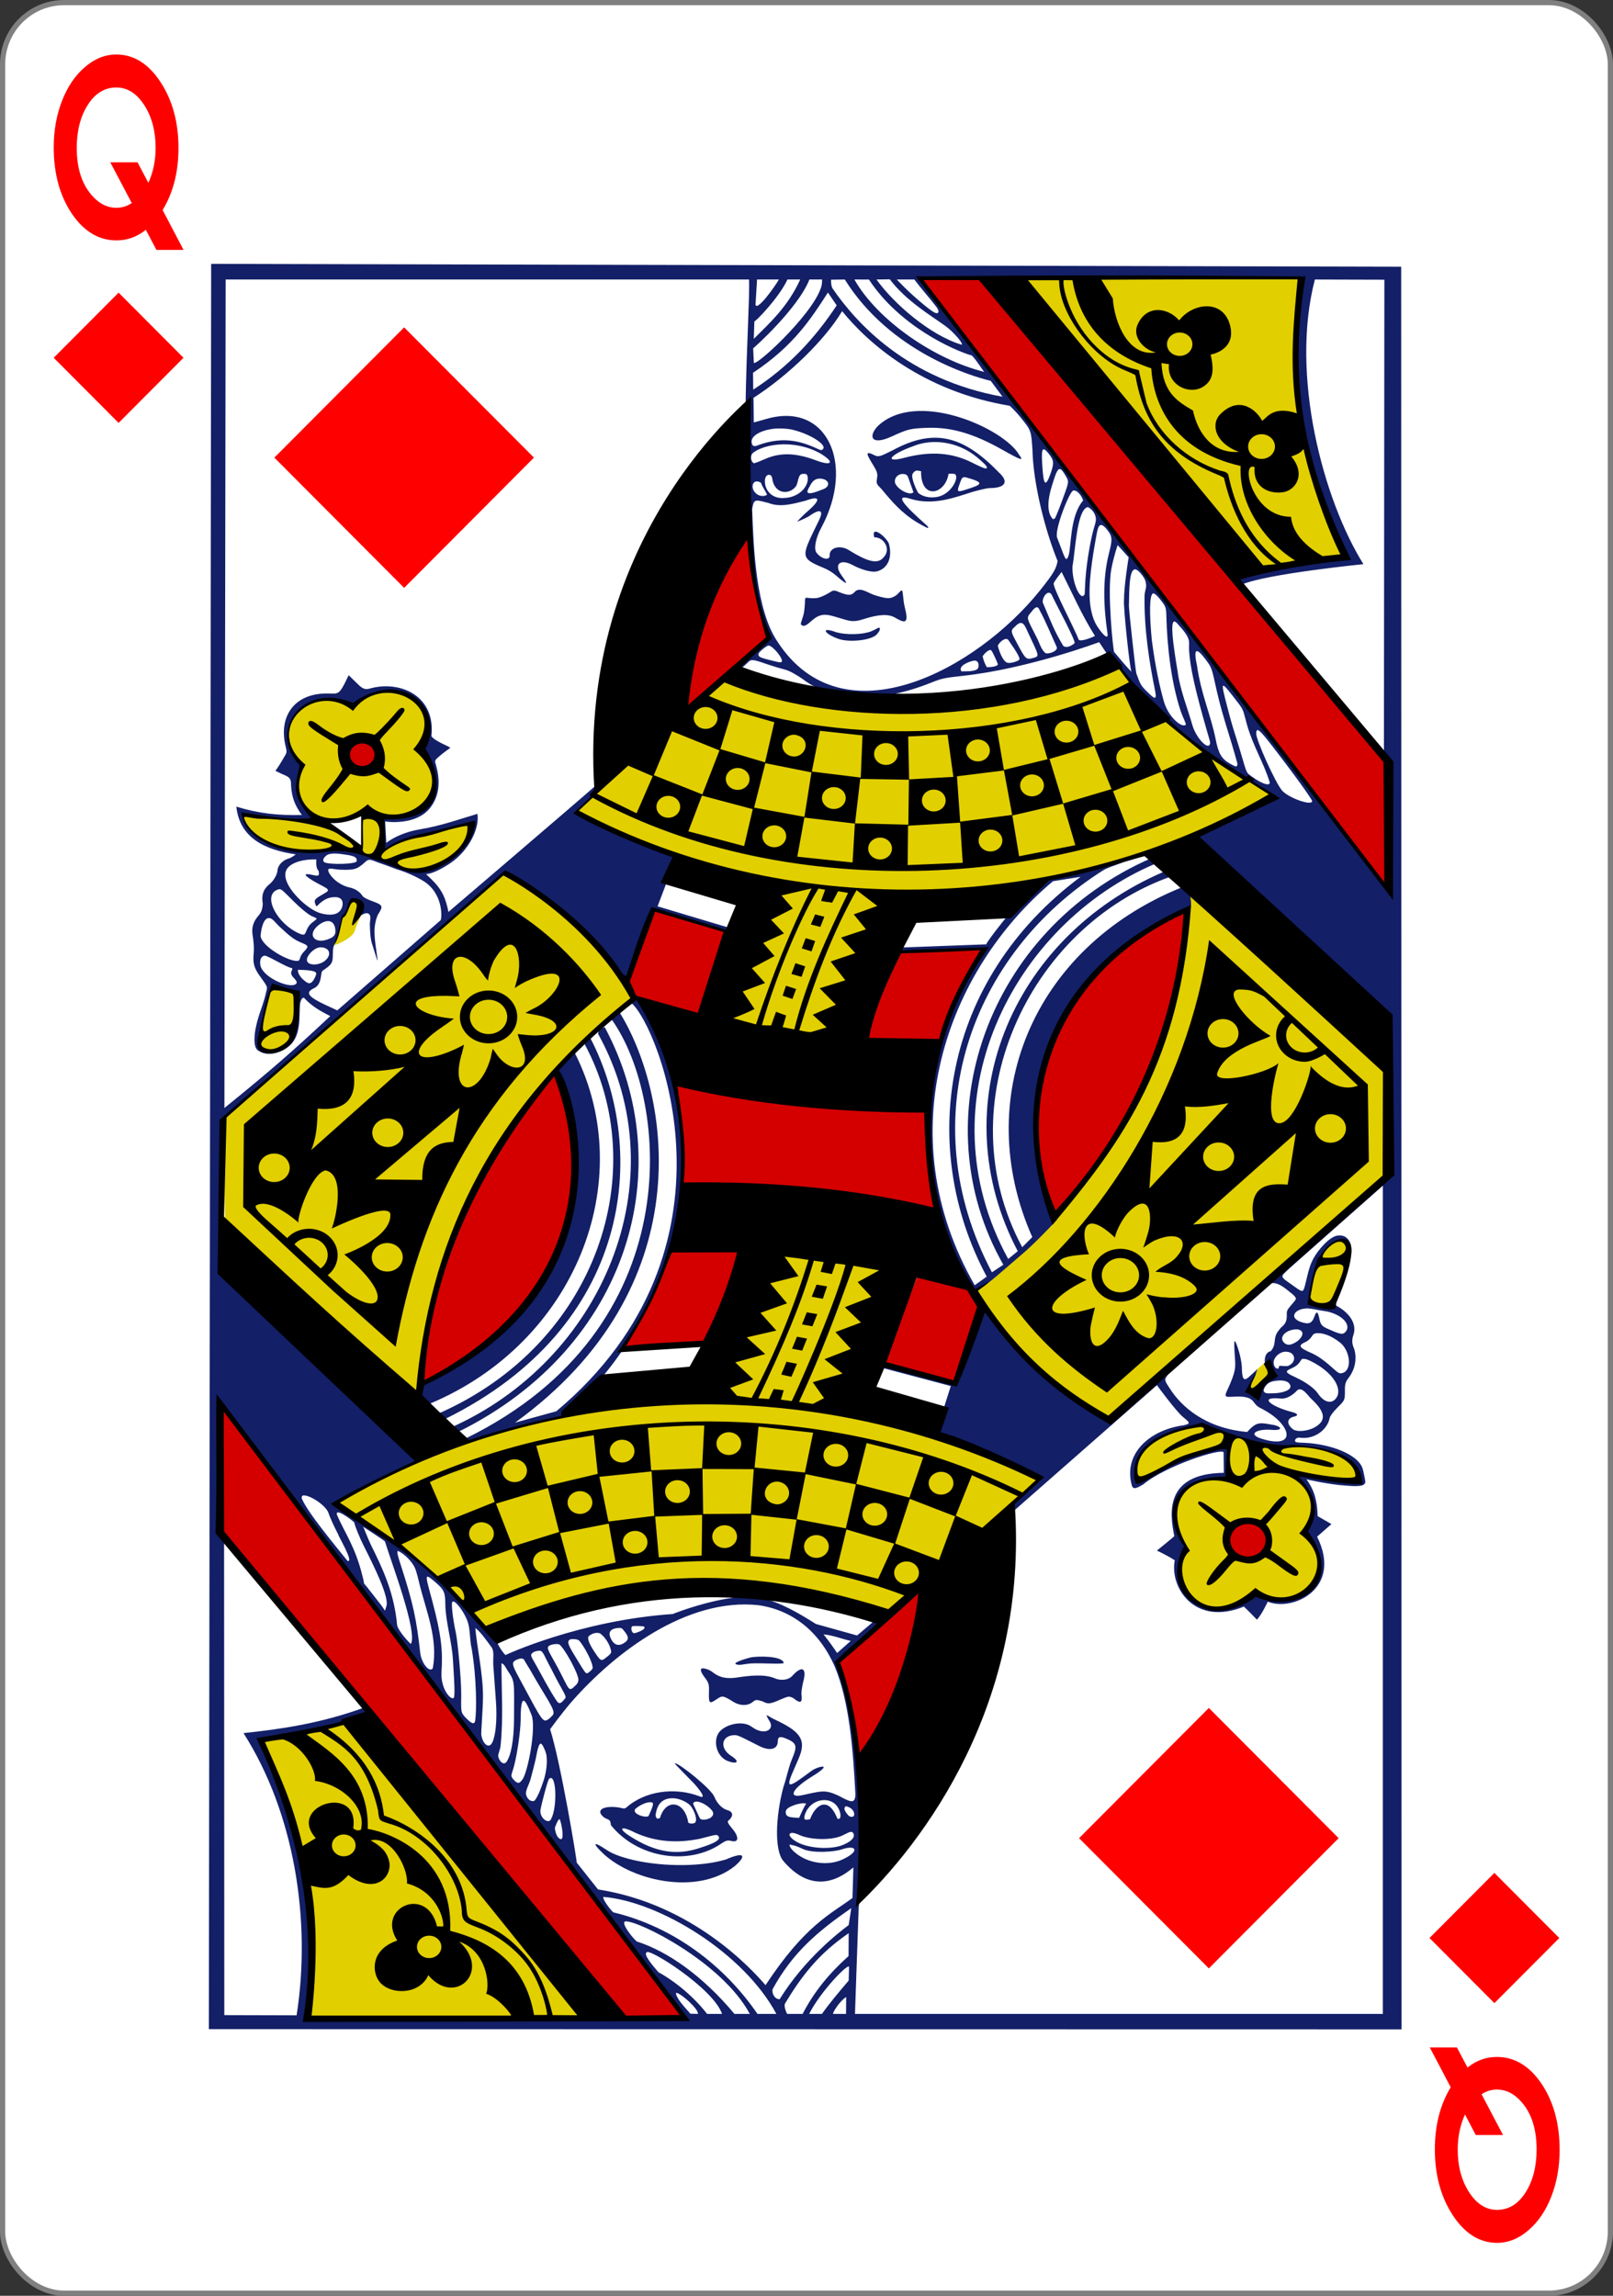
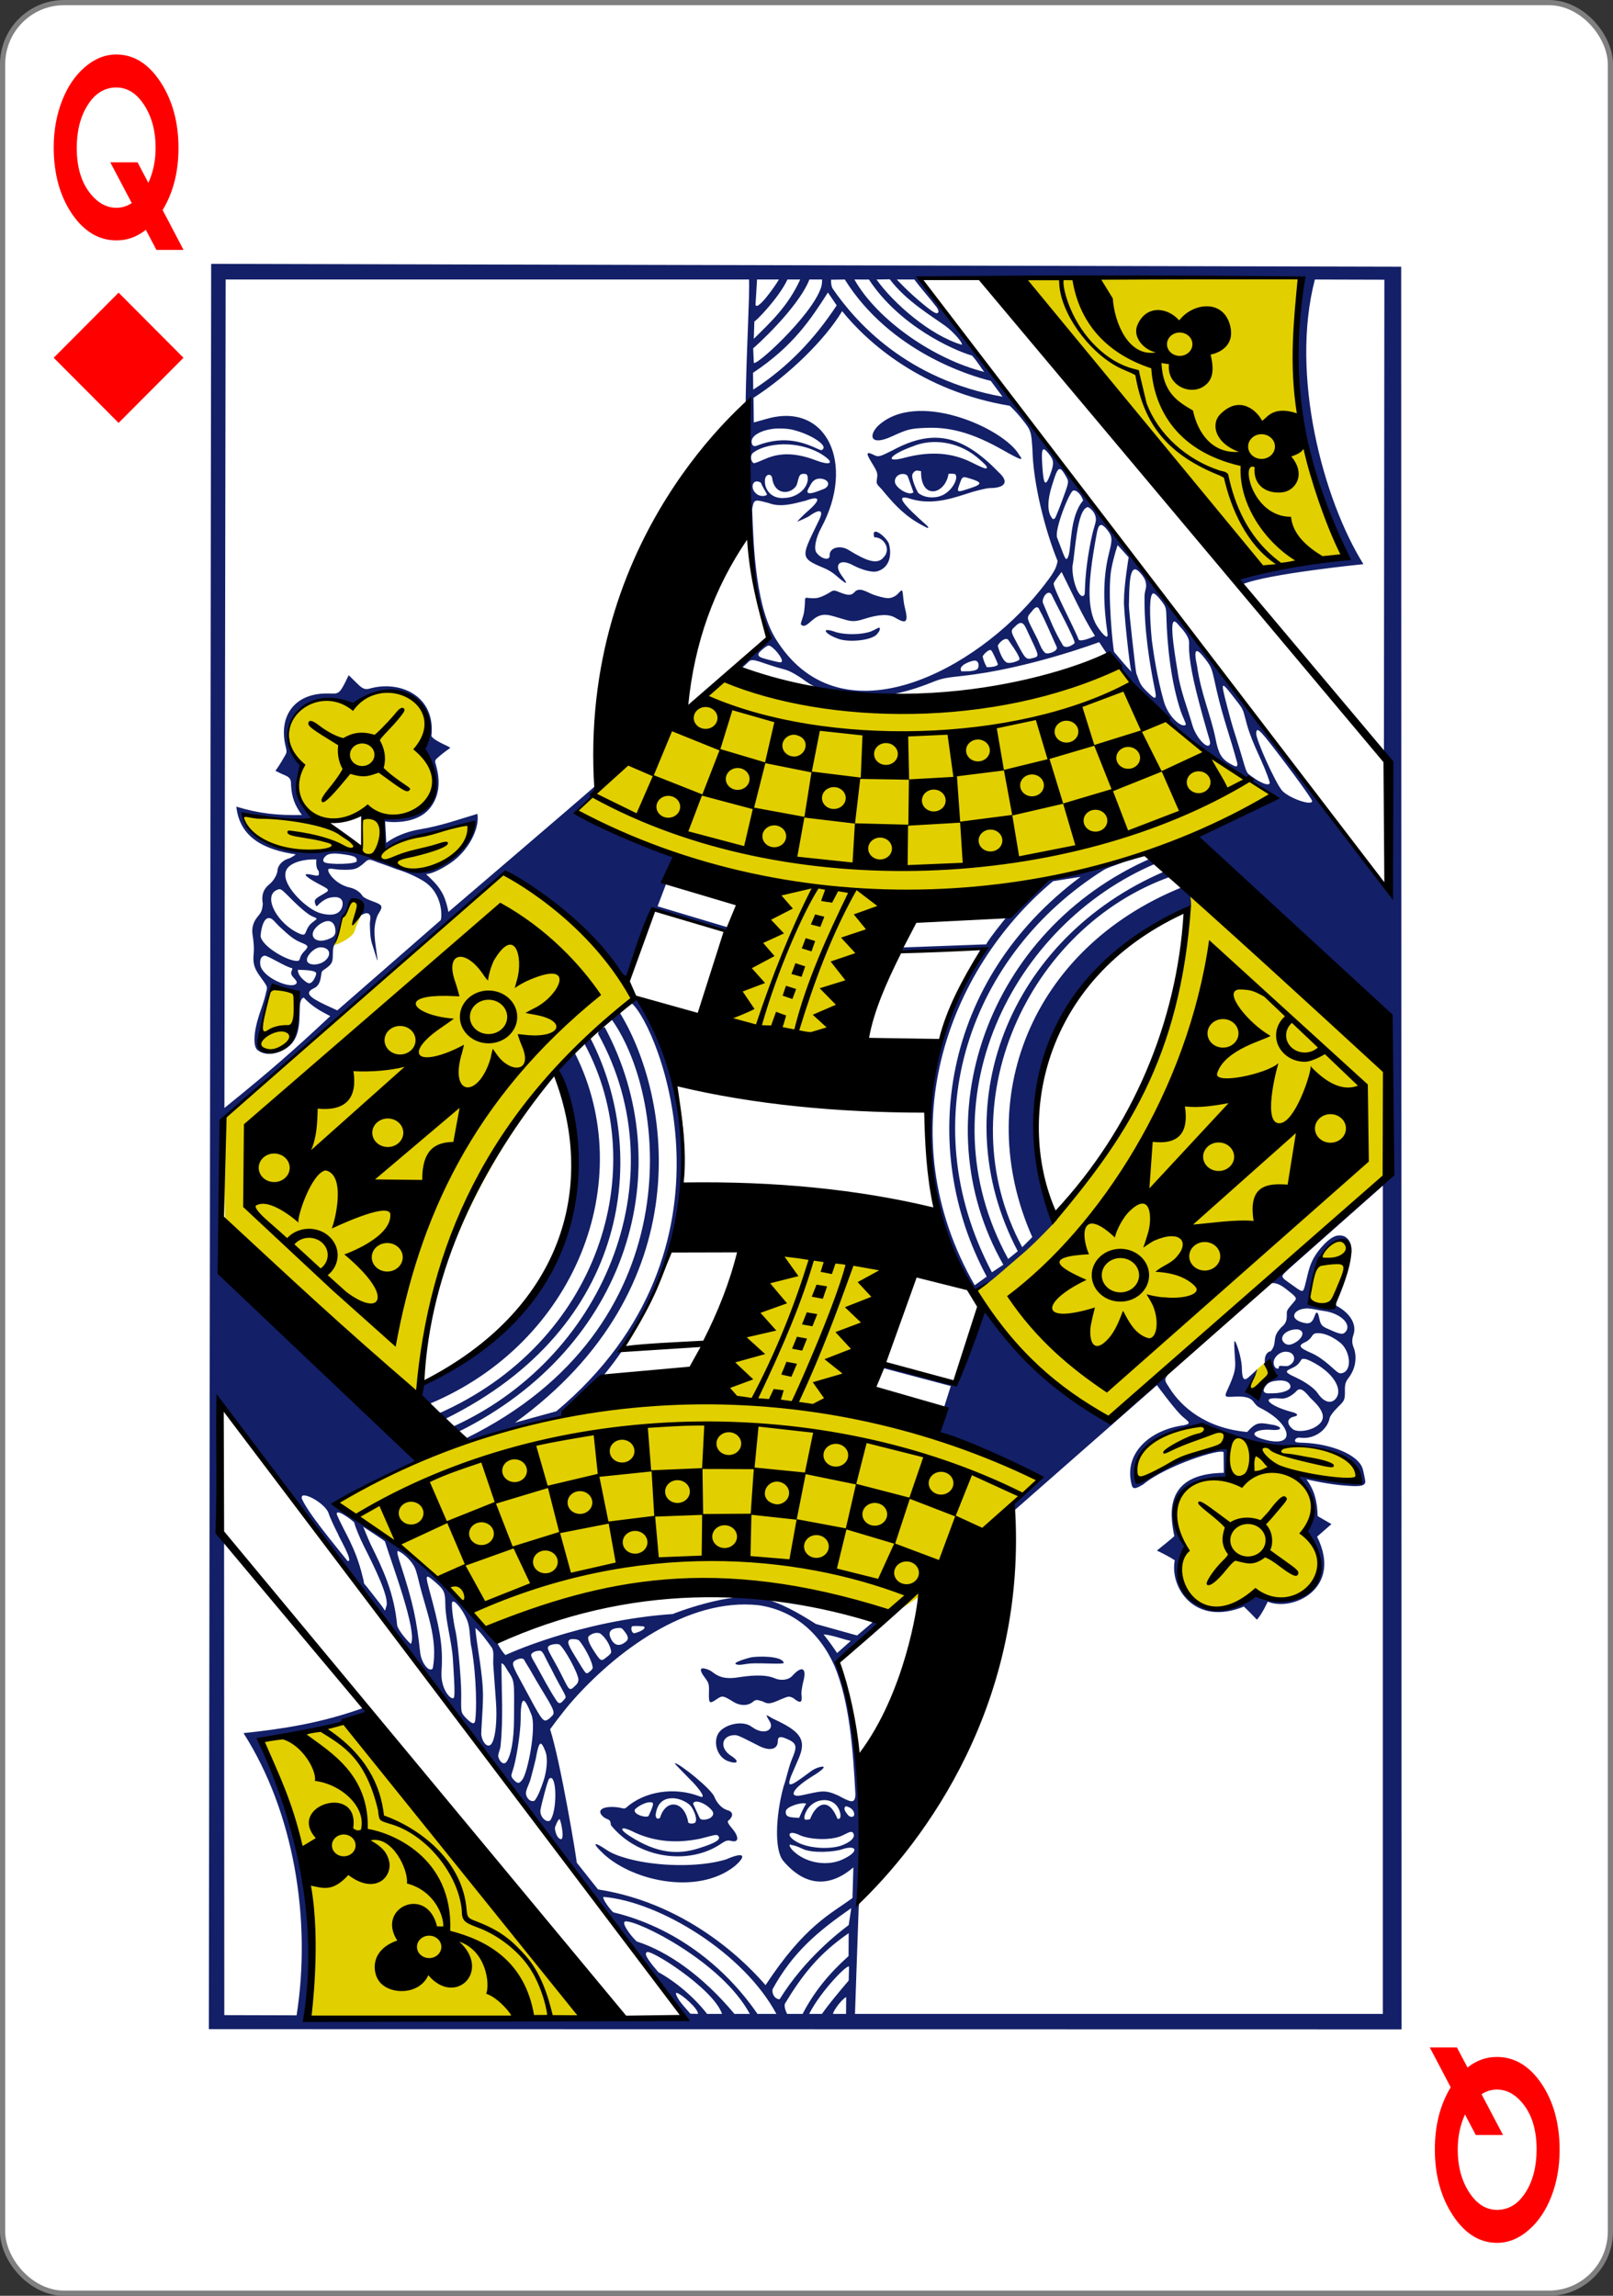
<svg xmlns="http://www.w3.org/2000/svg" height="333" width="234">
  <rect width="100%" height="100%" fill="#333333" stroke="none" />
  <g transform="translate(0 -719.362)">
    <rect fill="#fff" height="332.244" rx="8.919" ry="8.946" stroke="#808080" stroke-width=".756" width="233.244" x=".378" y="719.74" />
    <g fill="#f00">
      <path d="m32.313 622.413h-4.772l-1.869-2.401q-2.314 1.265-5.16 1.265-4.686 0-7.877-3.206-3.177-3.22-3.177-7.906 0-3.004 1.452-5.549 1.452-2.544 4.054-4.054 2.559-1.495 5.505-1.495 4.6 0 7.777 3.277 3.177 3.277 3.177 7.892 0 4.298-2.789 7.417zm-4.916-12.204q0-2.961-1.969-5.06-2.012-2.142-4.959-2.142-3.062 0-5.017 2.084-1.941 2.07-1.941 5.146 0 3.507 2.516 5.549 1.969 1.596 4.471 1.596 1.437 0 2.702-.561l-3.781-4.873h4.801l1.897 2.458q1.279-1.897 1.279-4.197z" transform="scale(.824 1.214)" />
      <path d="m-251.727-837.182h-4.772l-1.869-2.401q-2.314 1.265-5.16 1.265-4.686 0-7.877-3.206-3.177-3.22-3.177-7.906 0-3.004 1.452-5.549 1.452-2.544 4.054-4.054 2.559-1.495 5.505-1.495 4.6 0 7.777 3.277 3.177 3.277 3.177 7.892 0 4.298-2.789 7.417zm-4.916-12.204q0-2.961-1.969-5.06-2.012-2.142-4.959-2.142-3.062 0-5.017 2.084-1.941 2.07-1.941 5.146 0 3.507 2.516 5.549 1.969 1.596 4.471 1.596 1.437 0 2.702-.561l-3.781-4.873h4.801l1.897 2.458q1.279-1.897 1.279-4.197z" transform="scale(-.824 -1.214)" />
      <path d="m17.206 761.811 9.415 9.446-9.415 9.446-9.415-9.446z" />
-       <path d="m216.794 991.022 9.415 9.445-9.415 9.445-9.415-9.445z" />
-       <path d="m58.63 804.631 18.829-18.891-18.829-18.891-18.829 18.891z" />
-       <path d="m175.37 1004.876 18.829-18.891-18.829-18.891-18.829 18.891z" />
    </g>
    <g stroke-width="3.181" transform="matrix(.164 0 0 .151 -46.252 828.628)">
      <path d="m1830.219 94.626s163.654 236.547 219.156 278.531c4.082 1.915 72.509-11.156 72.509-11.156-35.073-83.963-57.634-170.83-34.874-268.218zm90.937 374.108c-112.822 31.843-225.434 61.789-347.743 9.882l-133.572 129.049c-1.109 3.328 173.09 78.368 175.828 70.155l-42.874 136.868 98.853 21.761 45.38-145.592s136.477-13.092 199.817-34.825c48.159-16.524 97.965-28.508 140.969-64.406-88.826-53.385-136.749-123.527-136.657-122.892zm-678.595 38.16c-42.761-26.24-76.184 27.765-44.873 54.732-3.68 15.753-4.929 39.199 10.312 49.5 14.005 8.853 40.127-.329 43.898-.232.269.007.677 28.356-1.5 28.283-4.05-.136-19.341-13.161-28.773-15.988-31.871-9.555-76.699-14.269-75.906-12.625 1.33 2.758-7.939 9.294 27.625 31.625 13.21 8.295 54.947-1.048 88.187 9.438 20.252 6.388 40.161 17.009 51.156 11.719 13.901-5.81 30.113-24.151 35.344-39.094 1.474-16.319-83.399 18.989-78.239 19.562l-.266-32.891c34.201 3.764 65.07-21.022 31.457-63.516 25.032-24.881-9.983-84.18-58.423-40.512zm142.487 150.433c-84.114 84.79-256.048 243.918-256.048 243.918l1.84 118.762 167.969 150.305c13.306-159.556 103.98-308.472 190.316-382.967 7.929-22.655-85.793-122.068-104.077-130.018zm599.296 29.331c-12.674 98.109-24.193 231.902-190.636 380.622 28.842 49.118 65.553 99.11 118.386 122.97 3.75 8.439 152.706-154.135 244.344-231l-.485-104.117zm-750.156 21.061c-.346 2.137-6.493 27.907-8.078 27.225.124 1.403 17.045-6.285 18.958-13.351 1.677-6.196 5.557-14.591 5.81-15.777-3.815-26.528-11.028-7.687-16.69 1.903zm-62.309 68.588c-6.047 14.602-11.705 41.424-9.617 58.881 29.799 14.915 37.897-47.131 29.883-53.062-4.8-2.028-16.178-5.962-20.265-5.819zm920.286 284.483c-2.764 12.373-2.18 16.044 3.328 18.459 9.644 4.228 13.981-.878 21.726-21.03 4.61-11.994 8.719-30.042 5-37.219-18.278-12.753-27.938 30.444-30.054 39.79zm-450.665-29.071c-5.848.048-11.477.527-16.688 1.719-49.189 11.251-45.465 97.197-53.812 131.469-154.511 22.048-195.38 32.545-237.719 49.938-65.827 27.042-86.674 43.545-104.094 57.156 10.945-1.281 129.065 108.858 135.156 124.406-7.514-21.317 228.51-73.204 354.219-21.094 15.417 5.522 132.865-113.978 129.156-127.312 15.245-26.688-148.035-56.673-168.625-73.344-16.894-90.933 114.064-140.741 23.375-138.094-16.505.482-40.084-5.014-60.969-4.844zm410.938 102.156c-2.905 3.433-5.842 5.257-9.625 9.281l-8.625 11.375 6.281 10.156 16.094-17.75zm-115.212 114.357c16.953-7.649 77.127-36.819 79.712-30.076l-1.274 29.201c-9.207-3.012-68.622 6.809-34.26 68.139-21.64 48.72 26.583 73.846 60.364 41.632 70.799 24.29 61.322-46.55 46.714-57.996 11.514-17.883-2.957-55.961-10.16-56.092 0 0 61.782 13.928 55.74 2.929-2.757-5.021-6.207-13.677-19.938-22.844-15.824-10.565-43.624-6.73-66.125-11.438-24.053-5.032-39.541-13.636-59.756-14.849-30.512 2.781-58.991 29.565-51.018 51.394zm-688.507 229.924-85.125 22.75s27.535 63.898 37.062 120.875c11.654 69.694 2.344 145.469 2.344 145.469l247.062 1.25z" fill="#e2cf00" transform="translate(-649.37 -550.753)" />
-       <path d="m821.193 1216.877c-108.403-154.72-208.848-301.895-342.207-464.105 0 0 .111-62.693.578-124.873l409.691 587.454zm219.458-249.81c-3.492-29.386-9.477-64.551-18.084-94.819l74.805-70.529c-8.073 63.024-20.465 111.377-56.721 165.348zm357.506-222.297c16.74 22.236-11.51 34.579-22.178 24.683-21.628-20.062 10.052-40.79 22.178-24.683zm-741.702-140.028c-12.412 7.955 22.306-193.894 117.606-298.211 57.966 166.034-44.308 259.125-117.606 298.211zm470.158-.747-63.294-17.084 31.516-88.517s59.427 13.923 54.359 32.304c-16.499 59.836-22.581 73.297-22.581 73.297zm-293.003-34.026c17.138-28.177 30.15-59.242 42.13-91.03l89.997-12.473-52.163 101.162zm381.467-124.215c-48.986-97.535 8.723-251.913 115.307-294.405-3.84 98.911-34.529 199.1-115.307 294.405zm-329.238-27.713c2.156-34.643-1.813-70.947-6.604-103.121l222.786 29.696 7.784 93.381zm163.035-148.356c7.55-29.703 14.258-54.425 28.836-78.499 16.222.517 82.013-10.302 73.624 2.479-17.887 22.881-26.443 60.024-38.157 83.384-12.291-1.302-67.988 8.289-64.303-7.364zm-147.571-17.017c-22.532-7.951-53.339-10.172-65.32-27.597l23.437-74.268 69.414 21.294zm194.8-708.623 54.399-.519s261.382 334.445 359.348 464.593c-3.264 13.248 1.094 125.515 1.094 125.515-138.762-195.278-414.841-589.589-414.841-589.589zm-501.238 466.644c-14.616-15.69 8.629-29.593 18.293-15.573 8.512 12.348-10.585 23.848-18.293 15.573zm293.284-54.835c.844-77.503 55.803-169.482 55.233-167.131-.636-.151 7.833 75.766 18.395 99.655-2.85 4.209-71.029 72.333-73.629 67.476z" fill="#d40000" stroke-width="3.181" />
      <g transform="translate(-649.37 -550.753)">
        <path d="m1118.186 80.604-2.046 1695.688 1055.065.195-.357-1693.138zm964.189 13.271c-8.572 93.824-10.07 167.35 38.61 264.656-8.794 9.222-75.038 11.836-95.915 22.755-.383 2.621 5.362 7.156 5.362 7.156 21.84-10.135 107.002-19.38 107.002-19.38-35.666-62.164-65.006-181.734-42.919-273.435l61.469.195-.39 451.802s4.834 87.209 6.655 136.344c-32.727-42.295-76.128-101.368-104.469-145.219-34.384-48.369-72.662-105.111-111.969-158.344-11.589-16.772-28.111-38.532-41.594-58.125-21.168-30.259-38.671-53.739-60.625-86.312-23.442-33.727-45.916-64.337-73.781-103.5-23.62-33.332-24.719-37.281-24.719-37.281zm-403.688 1.752c39.845 69.244 111.169 92.694 129.114 97.363l10.432 15.243c-84.089-16.479-129.122-70.463-150.267-103.845-1.645-2.597-1.46-8.567-1.46-8.567zm-39.438 0c-11.02 26.146-26.446 41.171-41.065 57.005l.505-16.817c.452 1.054 21.889-22.733 29.27-40.189zm19.293 0s.322 4.467-1.01 8.138c-8.446 27.263-60.869 79.011-59.361 71.256l-.533-13.349c-.23.574 39.382-37.716 49.756-66.045zm-38.124 0c-4.086 7.61-19.328 30.597-20.707 24.228l1.353-24.228zm119.773 0c6.607 9.562 12.609 16.555 19.555 26.334 1.295 1.864 2.075 4.068 1.75 4.906-1.054 2.716-4.194.699-12.871-6.992-14.233-12.616-23.918-24.248-23.918-24.248zm-53.018 0 12.875.031c26.667 44.289 74.512 67.854 91.075 73.007 4.417 4.869 9.18 13.776 11.031 15.746-44.658-12.095-94.688-49.852-114.981-88.784zm31.31-.188c14.203 20.494 36.457 34.862 48.992 44.669 6.742 5.284 15.643 16.075 14.811 18.217-27.918-8.823-60.568-39.769-75.553-62.699zm-54.733 12.681 7.76 12.352c-18.801 31-42.378 58.927-73.822 80.939l-.17-16.189c35.682-25.696 51.101-51.518 66.232-77.102zm12.586 17.903c22.415 30.195 70.721 76.926 148.191 90.891 0 0 4.399 3.974 10.816 12.711 8.141 11.084 8.269 11.522 9.344 29.688.721 33.245 11.523 78.364 22.25 106.75-1.329 7.057-2.568 10.652-15.875 28.625-55.451 74.895-173.584 145.734-231.783 49.048-19.409-30.975-21.298-90.361-22.529-127.392 0 0 .366-2.605.513-3.31 1.401-6.722 3.322-5.663 13.828-2.784 10.651 4.572 21.741.879 33.013-2.188 12.834-5.184 13.902-1.187 1.524 10.364-4.28 3.995-9.519 10.101-8.968 9.807.551-.294 7.75-3.234 10.933-5.656 9.89-7.529 12.228-4.645 8.562 3.641-15.548 35.149-18.308 36.549 3.563 46.312 4.559 2.035 7.671 4.309 10.229 6.541 14.954 14.073 9.584 6.492 5.403.03-6.434-10.113-.618-15.458 10.243-9.196 7.257 4.185 16.791 7.562 21.976 5.96 10.063-3.276 13.134-14.299 10.149-26.429-2.389-6.709-16.14-18.559-12.969-6.156 8.264-.372 15.401 11.348 8.219 19.281-5.419 7.308-15.084 3.362-29.906-6.438-8.19-6.156-18.136-3.009-17.75 4.562.259 5.084-6.94 3.915-11.618-2.562-2.598-3.597-.835-13.953 4.045-23.764 30.73-61.78 4.822-121.687-48.396-104.799-5.852 1.857-11.13 3.364-11.13 3.364l-.288-23.635c30.556-21.292 62.967-55.247 78.41-83.268zm31.07 110.914c-8.024 9.686-5.18 18.307 12.438 9.625 14.346-7.07 16.333-7.904 31.969-8.469 22.19-.802 42.104 6.256 66.75 21.375 16.335 10.021 18.715 10.779 14.281 4.5-13.194-25.25-91.183-63.584-125.438-27.031zm-75.357 2.891c15.401 3.88 30.181 14.051 27.607 18.265-.926 1.516-1.821 1.804-3.781.781-11.267-5.565-29.226-14.665-55.188-3.562-2.862 1.224-4.451-.674-4.438-4.125.026-6.698 11.303-12.048 23.214-12.48 4.24-.005 8.861.213 12.585 1.121zm89.464 19.586c-9.18 4.771-12.332 7.311-16.233 5.179-9.317-5.093-7.349-1.097-1.562 9.156 4.083 7.235 4.043 8.723 3.437 13.156-.658 4.818-.559 5.005 4.125 10.156 8.761 11.513 17.477 22.619 30.595 31.354 4.09 2.723 9.556 5.821 9.968 5.834 1.306.04.807-1.002-1.531-3.281-16.8-16.16-30.049-30.642-12.942-24.49 19.919 6.494 38.865-1.597 54.399-6.879 6.333-1.953 12.987-3.6 14.637-3.599 14.347.015 17.738-5.957 8.563-15.062-31.036-34.802-56.791-42.994-93.455-21.523zm73.642 6.523c6.417 5.926 9.798 9.144 9.156 10.688-.688 1.656-5.628-1.149-13.906-5.562-16.653-8.879-35.534-10.968-59.125-4.156-18.315 5.288-12.909-3.106 7.5-11 16.34-7.535 38.885-5.284 56.375 10.031zm-171.024-11.988c13.99-.224 28.562 4.368 38.306 12.769 6.797 5.861 1.828 7.225-9.219 2.656-16.709-6.911-30.789-8.012-44.5-1.594-4.304 2.015-9.267 4.412-10.625 4.281-2.292-1.551-3.266-6.059-1.281-9.25 5.511-5.409 16.438-8.688 27.319-8.863zm230.587 4.8c1.026.044 2.575 1.677 4.875 4.906 4.185 5.875 4.344 8.776.875 19.062-4.236 12.56-5.935 10.522-7-7-.691-11.368-.71-17.053 1.25-16.969zm13.875 18.938c1.597-.226 3.458 2.588 6.437 8.406 2.08 4.06 1.587 5.275-4.906 24.281-2.717 7.954-5.275 14.289-5.344 14.344-1.998 1.574-1.74 1.435-2.594.344-4.63-5.916-4.299-17.453-.312-31.281 3.021-10.48 4.666-15.803 6.719-16.094zm-126.063 1.438c.504-.043 3.607.633 3.607.633-.321 28.152 21.449 22.488 24.33 2.492 0 0 5.372-.553 6.193.78 2.58 4.187-3.412 16.23-12.373 20.171-6.54 2.919-15.427 2.208-20.737-2.68-1.485-2.754-5.985-13.214-5.146-17.552 1.045-2.533 2.613-3.713 4.125-3.844zm-12.972 3.289c.223-.011.434-.011.656 0 2.137.109 3.69.686 4.534 3.274l4.664 14.301c-3.432 4.102-16.473-4.21-16.448-10.449.017-4.308 3.256-6.96 6.594-7.125zm-88.52-.029c3.289-.319 4.45.048 4.832 3.118 1.112 9.293-8.183 19.391-20.237 19.94-11.665 1.305-17.962-7.744-17.604-16.568.027-6.707 5.798-7.546 6.439-2.244 1.85 15.309 14.931 16.189 20.906 7.736 2.26-3.313 1.745-11.473 5.664-11.981zm143.242 3.115c.928-.038 2.17.312 4 .938 12.032 3.84 12.354 5.699 2.063 9.406-12.273 4.421-13.069 4.999-10.188-3.562 1.607-4.776 2.083-6.697 4.125-6.781zm-127.542 1.349c8.919.553 9.668 8.1 1.823 10.62-11.681 5.155-15.616 4.818-11.091-2.787 2.455-5.387 4.649-7.73 9.268-7.833zm-55.802 2.713c1.065-.01 2.286.4 3.594 1.375 1.34 4.047 3.613 7.159 5.406 11.344-1.832 1.818-6.2 1.789-8.985-.419-5.586-4.43-4.629-12.255-.015-12.3zm280.438 8.719c3.464.021 6.985 5.508 8.136 9.597-12.102 15.547-10.199 44.574-13.013 53.338-2.439 7.132-3.226.976-9.959-17.495-2.718-7.456 10.981-44.522 14.149-45.346.225-.058.457-.095.688-.094zm12.375 15.938c2.694 1.538 6.353 5.069 7 10.625.375 3.225-1.222 7.51-2.25 11.75-2.444 10.08-5.749 29.124-6.938 46.719-.506 7.488-.48 14.223-.812 14.875-3.642 7.135-11.319-12.062-10.662-27.347 2.386-12.203 3.718-54.946 13.662-56.622zm17.094 21.938c1.71 2.376 2.794 4.195 3.321 6.244.916 3.56.148 7.813-1.946 16.881-5.552 24.034-4.747 49.938-1.125 76.531.762 5.595-3.123 2.792-9-6.844-3.259-5.343-5.344-12.666-6.344-21.312-2.048-18.904 1.899-44.53 5.258-64.746 1.486-8.947 2.522-16.831 9.836-6.754zm9.219 14.625 9.719 11.719s-4.15 26.941-4.125 41.312c-.677 5.383 4.83 63.922 6.625 68.656-5.972-6.69-8.765-10.625-15.312-19.031-.744.122-6.414-57.675-2.5-79.781 2.367-13.371 5.594-22.875 5.594-22.875zm15.25 23.281c1.632-.059 3.706 1.779 6.312 5.438 2.352 3.301 3.498 6.013 3.625 10.125.093 2.997-1.391 5.311-1.438 10.656-.274 31.843 4.029 61.895 9.445 90.869 1.91 10.366-1.807 6.138-7.955-.42-5.636-6.006-5.738-8.29-8.747-16.825-.601-1.703-6.601-60.425-6.55-64.864.212-18.247.735-28.411 2.839-32.789.687-1.43 1.49-2.152 2.469-2.188zm-35.321 63.984s-11.314 5.823-14.278 3.779c-4.778-13.03-22.016-47.91-22.313-54.087.306-2.029 7.066-11.206 7.066-11.206 9.526 20.663 18.097 41.803 29.525 61.515zm-212.939-41.892c-3.413 4.007-7.478 2.336-15.705-1.278-4.218-1.295-3.565.441-10.534 4.062-5.405 2.808-7.303 2.88-10.883 2.85-4.723-.04-6.424-1.696-6.437 1.626-.01 1.837-.283 10.139-1.398 14.43-1.518 5.841-2.845 8.419-2.01 9.432 2.402 2.2 4.42.858 9.484-4.034 8.4-8.114 14.066-5.789 23.424-2.771 10.643 3.432 12.844 4.696 22.578 1.294 13.79-4.82 22.095-4.825 27.586-1.328 9.464 6.026 12.319 5.672 8.421-10.806-1.257-5.312-1.346-13.549-2.12-14.976-.877-1.616-3.283 2.994-5.801 4.688-4.814 3.239-7.302 3.179-18.156-.375-6.428-2.107-13.635-8.997-18.448-2.815zm174.549 2.15c4.2 9.897 20.917 42.967 20.409 46.662-3.256 2.924-7.614 5.055-10.197 2.44-8.357-15.25-10.863-23.471-17.654-40.586-2.026-4.091 4.035-14.517 7.443-8.515zm89.777-1.216c1.185-.165 3.658 2.294 5.497 4.755 5.724 7.657 6.069 8.607 6.25 16.812.657 29.753 4.397 64.776 12.781 91.781 1.65 5.315 4.778 11.779 4.438 12.656-2.811 4.098-15.847-6.875-19.781-23.562-5.426-21.19-8.603-43.301-10.328-57.693-2.185-25.314-2.172-43.429 1.143-44.749zm-100.284 16.411c4.816 9.286 10.882 25.31 14.967 34.924 1.863 4.174-7.66 7.464-9.85 6.045-3.804-2.84-5.604-10.834-8.101-15.625-7.948-17.375-9.376-17.74-4.972-23.152 2.712-3.762 5.949-8.373 7.957-2.191zm119.156 10.656c.699 0 1.604.681 2.75 2.156 5.024 5.938 8.437 10.475 9.75 14.875.953 3.193.188 5.589.531 11.375.899 15.157 4.879 35.846 16.156 78.188 1.1 4.129 2.592 9.015 2.406 10.344-1.091 7.774-12.493-4.827-15.813-17.844-3.849-14.775-10.868-33.646-12.937-51.094-4.26-27.695-6.62-48.002-2.844-48zm-129.199 11.194c9.482 22.125 10.231 22.086 4.261 23.837-6.311 1.851-6.69 1.244-14.102-13.821-5.409-10.994-6.478-12.373-1.929-16.335 6.944-8.183 8.767-.38 11.77 6.319zm-132.051-5.277c-1.08.022-4.255 2.43-7.448 3.694-7.833 3.1-21.743 3.313-30.221.759-15.024-6.032-10.792 1.801 2.497 6.567 10.314 3.469 30.742.78 33.907-5.647 1.948-2.057 2.653-5.401 1.265-5.373zm114.234 11.634c8.464 13.081 11.008 18.305 9.578 19.323-1.353 1.353-8.057 3.881-10.812 2.531-3.459-1.695-6.472-9.772-7.992-16.105 1.06-3.093 6.623-8.64 9.226-5.749zm-212.016 5.511c3.783.015 13.621 13.239 11.625 15.625-.554 1.226-4.243.058-12.861-2.329-2.877-1.058-9.382-1.91-7.324-6.082 1.024-1.895 7.054-7.219 8.56-7.213zm202.937 18.125c-.846 2.261-7.228 2.792-9.937 2.625-2.333-4.85-2.945-7.165-3.594-10.375.881-1.927 5.252-6.917 7.409-5.938 1.291 1.153 5.463 11.298 6.122 13.688zm176.094-12.75c1.35.047 3.686 2.413 7.156 7.375 6.558 9.377 5.669 8.696 10.375 31.094 5.343 25.401 11.733 43.491 18.188 69.438.088 4.306-1.655 3.162-6.438.25-7.813-4.758-10.383-10.043-12.844-23.812-4.199-22.744-13.068-43.787-16.469-70.656-1.797-8.886-1.942-13.756.031-13.688zm-196.849 9.075c4.613-.157 3.992 6.95 2.671 8.1-3.371 2.936-12.663 2.06-14.258 2.225-3.569-5.596 8.58-10.136 11.587-10.325zm220.286 24.175c1.357.187 4.998 5.329 11.812 14.906 6.547 9.202 5.113 7.699 9.031 22.844 5.544 20.928 14.718 36.021 20.094 55.281-.01 2.202-2.671 1.918-5.219.875-4.962-2.079-9.392-5.591-13.594-9.031-2.875-3.104-2.853-7.048-11.344-36.25-3.064-10.536-3.861-13.274-7.688-29.281-3.2-13.385-4.632-19.556-3.094-19.344zm-709.884 62.523c22.262 40.967 14.021 59.134-33.866 64.808-3.458-.486-.194 20.988-.29 30.585 23.994-13.725 53.005-16.931 79.745-25.548-7.28 23.312-20.061 49.73-58.767 45.662-40.458-31.262-88.076-12.479-120.383-25.171-17.573-6.547-24.283-26.065-24.492-29.412 21.073 2.111 44.867 6.625 65.287 5.148-22.306-17.183-15.782-40.962-12.638-51.836-26.101-32.911-4.311-69.931 33.601-61.323 3.918.89 11.653 4.7 11.653 4.7 36.571-32.739 78.961-1.982 60.15 42.386zm739.915-19.93c1.514-.144 4.859 3.809 11.562 13.188 19.886 27.82 37.105 53.7 36.844 55.156-.859 4.792-21.583-3.605-26.812-10.469-5.957-7.818-22.712-48.073-22.688-54.469.01-2.135.301-3.331 1.094-3.406zm-809.875 119.156c10.344 1.519 13.233 2.394 13.125 6.438.884 3.433-25.102 3.891-28.625 1.344-2.813-2.034.815-6.493 3.594-7.562 4.027-1.213 8.013-.789 11.906-.219zm716.375 3.688c-145.191 68.574-204.585 250.962-131.302 390.735l-10.087 7.284c-71.851-147.776-18.401-306.132 98.339-386.106 4.727-3.36 15.182-5.954 20.044-9.176 0 0-47.623 10.864-63.745 17.17-3.269-.112-12.877 3.275-23.198 14.466-9.022 8.359-37.232 47.251-36.33 48.604l-74.956 3.019.064 2.77 73.569-1.7c-75.757 124.733-57.145 243.412-10.368 326.469l1.155.777c2.72 1.83 9.876-3.405 24.719-17.469 6.114-5.793 13.818-12.988 17.125-16 9.174-8.405 22.24-22.904 31.219-33.375-50.94-103.825-.69-240.57 118.514-302.192.203-3.28-1.271-13.297-1.271-13.297s-4.504-4.047-7.165-3.631c-132.802 58.499-186.009 203.765-132.014 335.865l-8.906 9.691c-67.847-136.797 4.981-307.781 131.968-356.22-.061-3.091-2.812-7.037-6.226-4.661-137.092 63.649-196.836 226.182-129.681 364.724l-8.46 7.474c-76.401-151.691 4.099-321.671 130.304-379.753 3.723-.863-3.312-5.469-3.312-5.469zm-738.953 1.414s-.962 8.079 1.89 10.836c1.311 5.763-.784 5.138-5.687 3.969-12.07-2.878-2.655 3.989 7.219 9.531 9.727 5.46 8.421 5.276-.062 10.656-5.703 3.617-5.11 4.974-4.344 7.719 1.138 4.074 1.917 1.361 4.281-.812 4.965-4.564 8.931-5.705 13.344-5.688 6.627.026 7.298 5.331 6.125 9.469-2.635 8.684-11.575 8.222-18.906 6.062-11.993-3.532-31.581-24.334-31.278-36.578-.834-10.969 14.176-15.666 27.418-15.165zm53.922 2.68c4.649 1.709 10.5 3.993 16.938 6.688 8.889 2.824 17.898 7.422 23.707 11.294 17.689 11.792 16.61 35.377 15.333 37.72l-91.391 86.613s-5.162-2.521-10.023-5.002c-15.366-7.84-19.059-11.971-10.531-16.312 4.137-2.106 5.471-6.634 6.062-11.062.793-5.934.483-4.922 4.031-7.625 6.175-4.705 6.469-6.648 6.5-14.469.02-5.177.554-7.561 2.438-10.812 1.495-2.581 3.07-7.969 4.125-14.156.173-1.016.224-3.557.422-4.449 1.08-4.84 2.613-6.265 3.64-7.364 1.024-1.096 2.668-4.827 3.812-8.062 2.55-7.213 2.07-6.143 6.188-5.344 5.982 1.161 5.124 4.65 4.469 10.188-.318 2.687-2.108 4.573-1.5 3.969.817-.811 4.49-2.546 5.25-2.719 1.914-.436 3.821.22 4.313 3.219.274 1.67-.453 4.747-.406 7.125.122 6.163.373 13.546 1.781 18.406 6.785 23.419 5.435 20.176 3.125.688-.553-4.665-1.204-11.516-.531-17.219.474-4.02 1.626-8.999 3.188-11.719 4.011-6.99 4.23-8.371-4.469-11.812-3.232-1.279-8.736-3.518-9.875-5.75-1.394-2.732-5.538-6.449-10.937-7.719-13.129-3.088-20.77-15.772-18.875-17.656 1.242-1.235 6.53.381 9.875.5 11.986.427 14.533-.19 19.844-4.75 2.828-2.428 4.097-4.589 6.348-4.747 2.375-.045 5.402 1.72 7.152 2.341zm622.075 14.032c-122.778 99.33-144.296 260.012-83.046 384.002l-10.599 8.328c-76.974-145.44-25.273-302.331 69.293-388.132zm-708.825 11.843c2.167-.203 4.537 2.975 13.156 12.188 5.806 6.205 11.852 11.595 15.031 13.406 7.212 3.453 5.635 2.015-.375 7.719-6.144 7.047-2.751 12.843-10.094 9.312-19.103-8.967-32.517-35.387-20.094-41.75.937-.48 1.653-.807 2.375-.875zm-9.5 27.781c.466-.036.969.034 1.469.156 2.356.575 5.213 5.004 8.281 8.094 8.491 8.55 12.432 12.342 19.219 15.344 6.67 2.95 6.851 3.667 2.156 8.875-1.707 1.894-2.724 4.17-3.125 5.438-.401 1.267-.505 2.881-1.938 3.156-7.436 1.428-32.153-13.564-33.125-23.906.798-9.673 3.24-16.864 7.062-17.156zm52.375 2.875c4.288-.11 6.806 3.711 6.781 9.906-.017 4.292-2.433 6.036-7.344 7.875-10.497 3.93-16.965-3.581-9.625-11.875 3.085-3.486 7.254-5.831 10.188-5.906zm-6.406 25.219c7.918.031 10.212 6.708 4.406 12.469-5.454 5.411-16.461 5.438-16.438-.5.018-4.658 6.991-11.989 12.031-11.969zm-49.098 7.989c5.358 1.584 18.398 10.977 24.133 12.082.302 3.168-3.511 4.034 1.903 9.992 2.458 2.705 2.668 4.549.531 5.688-6.541 3.485-29.201-7.532-30.719-18.875-.737-5.539 1.103-8.688 4.152-8.886zm29.567 13.574c7.796.325 16.615.556 15.688 4.281-.673 2.701-3.462 9.835-7.031 8.5-1.734-.649-3.42-2.375-4.625-3.531-4.16-3.99-5.266-9.302-4.031-9.25zm294.829 32.276c22.71 20.561 105.218 235.341-66.721 391.819l-36.488 10.932c165.081-129.621 137.617-313.641 93.073-393.027.01-2.33-.646-2.065-4.755 1.656-3.597 3.257-3.98 3.961-2.531 4.562 50.344 77.465 69.159 296.263-129.187 401.844-3.327 3.455 3.408 2.929 3.408 2.929.351-2.842 89.31-24.457 83.032-25.002 82.913-73.291 155.102-248.075 65.238-400.426-2.17-1.426-5.069 4.712-5.069 4.712zm-28.641 24.318-1.156 4.844c71.964 141.283 3.271 314.375-130.5 378.438 2.203 1.616 4.646 2.73 7.104 3.881 151.753-81.714 195.509-254.656 129.312-388.607zm-12.031 10.019-.839 5.127c59.576 120.242 12.28 287.102-129.909 354.789-1.349 7.279.022 5.152 6.672 4.807 164.52-88.227 179.989-256.007 128.51-364.966zm-10.219 14.419c-4.646 6.142-13.154 9.322-15.981 17.227 47.796 126.319-13.977 247.918-118.549 299.174-.085 6.358-4.646 22.087 6.426 19.573 129.196-58.526 185.406-214.088 128.918-336.539 0 0-.736.537-.815.565zm648.945 244.234c4.757.334 9.021 1.776 13.435 2.351 16.047 2.08 26.459 13.78 19.287 20.896-2.356 2.338-5.648.993-16.074-4.107-4.79-2.343-5.559-4.538-6.55-9.822-1.188-6.336-2.453-6.977-4.062-2.062-1.627 4.966-3.378 8.047-8.857 6.79-15.386-3.576-9.571-14.166 2.82-14.047zm-171.664 107.547c-38.536-21.868-86.124-61.302-113.329-106.106-13.525 25.377-29.416 71.56-29.416 71.56l-60.484-16.895-.712 1.26 59.782 17.227-5.827 19.948c-.63 2.156-9.887 24.861-9.887 24.861l93.373 43.573c-5.785 9.053-12.097 14.907-20.117 23.351-4.534 4.761-4.661 10.931-4.661 10.931l129.463-123.488s16.701 24.766 22.913 30.383c5.826 5.267 7.636 6.542.839 8.115-30.418 4.457-54.026 27.49-45.795 58.385 1.33 3.437 4.01 2.171 9.779-1.456 20.196-18.289 69.56-35.22 71.245-30.923l.195 19.672c-53.145.769-47.697 39.84-43.806 60.795 0 .452-15.368 13.887-15.368 13.887 5.435 2.85 10.756 5.798 15.779 9.31-4.671 26.063 17.535 63.841 61.158 44.503 3.772 3.869 7.334 7.756 11.493 12.613 4.463-5.169 9.61-17.344 9.61-17.344 21.668 9.805 66.628-12.142 43.632-62.413l12.678-12.09-12.178-7.676c-.316-12.781-2.294-24.201-9.926-35.336 0 0 20.456 5.215 35.594 6.093v-0c9.347.845 17.228 1.084 16.442-4.568-.231-1.663-1.627-9.798-2.541-12.464-4.514-13.168-27.933-22.836-50.677-24.113-3.71-.208-7.707-.092-8.499-1.055-1.487-1.806 1.18-4.37 3.624-3.945 12.456 2.167 24.436-7.039 26.594-18.75.429-2.054 2.972-5.814 6.625-9.813 6.481-7.095 6.99-6.909 6.867-17.16-.085-7.116 1.163-8.695 4.445-13.465 4.236-6.801 6.204-15.675 4.074-24.856-.674-2.909-3.431-7.024-1.083-14.274 3.82-11.793-4.572-22.578-15.575-28.722-.88-.251-.615.612-1.344 1.484-9.982 3.108-22.14-4.045-22.14-4.045-2.508-1.232 8.5-65.2 31.311-59.486 3.793 2.3 5.396 13.417 5.11 13.613 1.05-.026 1.618-6.542.142-10.892-1.546-4.559-5.085-8.905-11.89-7.62-5.276.996-11.366 7.998-14.122 11.51-10.655 13.579-10.776 22.247-14.336 36.693-1.711 6.828-1.898 6.434-11.348-.951-6.783-5.301-10.07-6.994-7.71-10.102 1.061-1.397 5.455-5.811 5.455-5.811l82.573-79.454v795.665h-466.938l3.268-102.251c8.762-71.896-6.653-222.875-18.317-237.075 8.996-10.106 36.91-34.472 35.371-35.571l-3.7-2.189-14.758 13.574-36.445-11.036c-15.547-10.737-31.412-20.664-47.87-24.889-26.874-6.899-78.634 15.08-78.68 15.307-82.689 6.123-148.907 39.7-147.98 39.444-3.601-3.306-8.367-13.861-8.492-13.799-42.624-59.317-84.528-92.543-141.776-133.088l72.512-40.054-171.83-179.529-1.514-145.783 248.917-237.968c1.468-4.109 79.415 55.053 108.437 103.197 5.565-23.535 15.929-44.905 24.565-68.013.903-2.114 49.522 17.975 63.945 18.827 2.156.127 3.896-2.147 3.896-2.147l-64.168-20.867 13.126-37.584s4.569-10.212-.588-11.906c-29.251-9.461-56.699-26.138-84.674-40.347 0 0 13.067-14.526 13.263-15.169.185-.605 5.483-8.399 4.22-11.086-14.231 13.807-130.364 121.507-130.364 121.507-3.304-18.484-8.497-24.946-19.787-36.352 6.152-.295 15.778-6.375 21.343-10.429 17.019-12.399 26.285-34.524 24.057-47.45-16.338 5.197-31.091 11.292-51.555 15.007-11.499 2.087-22.409 7.28-29.023 12.851l-1.016-20.624c.039.235 27.533 4.819 40.266-13.631 10.973-15.9 6.475-34.1 3.955-43.38.284-2.061-.326-1.829 4.406-6.188 3.494-3.217 8.938-7.375 8.938-7.375.234-1.17-14.197-6.518-16.636-11.403 3.842-38.226-26.7-52.983-52.552-46.191-4.831 1.457-7.137 2.363-12.883-4.037-.856-.953-7.75-8.236-7.75-8.236s-3.042 7.019-4.602 10.093c-5.07 9.997-6.461 6.988-17.391 7.524-27.688 1.357-40.042 23.713-33.688 51.156 1.492 6.442.823 5.449-3.406 13.594-2.16 4.16-5.688 9.469-5.688 9.469s5.078 2.814 8.5 4.344c5.068 2.266 5.332 4.916 5.313 9.969.707 11.137 3.152 18.593 9.554 28.159-21.689.499-38.328-1.526-57.968-8.048 3.006 30.199 25.268 41.445 52.533 45.87 0 0-2.861 2.672-5.87 3.863-6.379 1.848-10.372 7.451-10.313 12.469-.918 4.792-4.019 9.604-6.875 12.165-4.245 3.674-7.734 8.852-6.062 18.867-.428 7.256-2.182 9.355-4.313 12.125-4.278 5.564-5.723 11.094-4.656 18.406.496 3.403 1.548 10.689.844 18.219-1.173 12.552 3.324 17.258 9.031 26.094 3.697 5.724 2.917 5.878 2.062 10.031-2.053 9.974-4.189 15.101-6.406 22.688-4.961 16.974-5.151 29.843-1.094 33.156 6.113 4.992 13.034 3.489 16.253 2.495 24.122-7.447 19.945-31.135 21.216-47.031.689-4.087 2.084-6.05 3.439-5.859 6.821 7.983 14.031 12.599 23.316 17.631-32.104 32.673-53.074 52.667-93.657 88.31l1.104-795.857h462.979s.483 5.888-.62 34.685c-2.004 58.527-4.466 119.836-.625 179.5.645 20.649.221 41.038 3.187 61.469 2.89 19.904 4.168 41.368 13.469 59.906 3.738 10.049 3.858 9.276-10.384 22.438-6.987 6.456-12.922 13.329-12.663 14.54.086.403-.309 1.917.762 1.06.713-.571 5.873-5.678 6.444-6.352 3.858-4.549 10.315 1.29 32.34 7.502 4.32 1.218 10.406 5.286 15.062 8.656 32.922 27.743 79.246 19.092 113.875 3.962 9.828-4.294 12.237-4.737 28.03-6.61 58.487-6.934 120.981-32.488 120.849-32.409l7.633 12.507s2.874-.531 4.92 2.616c33.641 63.535 143.467 136.132 141.515 132.769l-71.787 39.742c52.262 64.574 171.777 174.125 171.777 174.125l-2.75 157.454c-32.085 25.663-60.308 55.08-88.521 83.806-8.111 8.03-13.838 12.615-10.758 12.767 7.323-1.116 13.648 6.105 19.608 11.114 3.775 4.208 2.863 3.826-1.492 9.575-3.059 4.038-4.181 5.207-4.193 8.126.107 5.649.068 9.435-4.959 13.672-3.123 3.92-4.907 6.431-5.472 11.078-.564 4.639-.52 7.614-3.712 11.718-5.407 1.149-5.919 9.021-4.967 12.543 5.662 5.615 3.076 11.694 3.603 10.418-10.813 11.737-22.165 21.905-14.918 5.497 3.268-6.109 4.406-11.172 4.406-11.172s-5.207 5.394-7.931 7.941c-4.169 3.86-5.694 1.587-5.819-10.394-.535-9.067-4.359-21.717-5.877-24.134-.849-1.351-.992.989-.594 9.719.524 11.483 1.892 14.815-2.151 26.28-5.462 15.488-9.348 17.682-.475 17.148 8.405-.506 15.509-.596 19.186 4.42 1.239 1.69 2.834 4.588 6.23 6.294 6.915 3.778 12.415 7.971 16.257 12.149 12.431 13.517 8.864 25.6-15.17 17.406-12.653-4.314-4.366-9.746 9.235-8.489 8.354.783 9.761-2.306 2.531-4.518-13.453-2.487-15.617-4.004-24.486 6.544-37.25-3.686-58.165-24.508-68.217-41.473-4.204-7.095-5.49-8.451-2.563-12.469 1.153-1.582.453-1.099-1.531 1.094-1.984 2.192-7.396 4.029-9.185 5.607-12.513 12.483-25.198 25.895-36.471 36.049zm162.125-87.438c6.324.78 6.199 6.089.555 11.193-5.304 4.017-8.938 4.792-11.93 1.776-5.242-5.283 1.527-13.007 11.375-12.969zm18.411 3.679c5.096-.022 11.598 2.324 19.319 8.74 9.218 7.659 11.323 26.209 2.859 29.419-3.544 1.344-4.095.029-11.652-7.151-5.095-4.841-10.621-9.223-16.062-11.812-11.11-5.287-12.534-7.286-5.027-10.887 1.581-.81 3.627-2.721 4.562-4.219 1.928-3.088 2.514-4.075 6.001-4.09zm-12.002 24.695c1.474.043 3.448.941 6.531 2.594 18.727 10.228 27.882 26.261 21.544 35.312-4.157 5.936-10.921 3.67-16.078-4.749-2.905-4.742-10.62-10.812-19.375-15.25-10.026-5.083-10.242-5.811-3-9.281 2.972-1.424 5.203-3.438 6.656-6 1.686-2.972 1.826-2.681 3.722-2.626zm6.001 38.208c14.149 14.105 12.531 21.741 3.338 27.484-6.274 3.92-16.34 4.899-19.639 1.652-5.333-4.66-5.193-10.003.703-11.719 5.498-1.176 3.438-3.379-1.699-4.683-18.346-5.206-29.621-14.942-9.681-12.831 5.723.606 11.262-3.841 14.255-7.393 4.326-5.253 10.172 4.946 12.723 7.489zm-964.814 5.433 412.913 591.126-333.816-.652s-1.256-4.341 1.463-39.772c4.016-48.072-2.151-89.764-13.531-136.687 1.437-.16-15.984-56.964-29.531-84.719-2.465-5.814-2.06-6.377 5.938-7.406 23.63-3.796 49.081-9.515 72.688-19.5 10.972-.967 27.085 3.312 26.215 1.971-.392-.639-14.278-13.372-14.278-13.372-38.546 15.402-74.112 21.036-107.591 24.859 44.442 75.64 60.302 178.605 46.976 271.097l-63.961-.195-.195-455.188zm73.799 87.548c5.831-.229 20.361 10.029 22.136 17.742.363 1.58 4.141 11.065 8.375 19.882.085 1.628 14.399 27.475 8.109 25.222-12.514-17.003-34.87-45.957-40.495-60.065.01-1.879.242-2.717 1.875-2.781zm44.606 25.855c.783 4.272 5.111 15.441 8.53 22.8 8.912 19.182 22.712 49.252 19.906 57.813-1.891 5.77.05 5.467-5-1.656-2.47-3.484-10.18-14.236-12.031-16.719-4.516-6.057-1.478-.501-4.055-10.362-6.147-27.895-16.078-42.55-22.531-58.849-2.301-7.652 12.225 3.891 15.181 6.974zm7.936 4.254c1.2.843 17.564 12.349 19.219 14 5.802 20.628 28.993 86.712 22.99 98.519-2.091-1.637-10.93-12.296-12.157-17.786-2.675-31.599-12.702-54.324-23.458-77.875-3.026-7.1-5.404-14.197-6.594-16.858zm30.782 23.204c5.181 2.529 10.543 8.318 13.58 13.487 2.03 3.508 3.071 7.637 4.982 16.324 5.931 26.961 17.245 54.292 12.156 83.062-3.173 4.303-10.076-5.453-11.062-15.062-3.27-31.861-6.077-47.124-17.281-84.594-2.174-7.269-3.818-12.966-2.374-13.217zm26.28 24.717c1.107.048 3.374 2.106 7.156 5.656 7.357 6.906 8.393 9.451 8.438 20.906.239 16.838 5.848 36.061 6.719 53.062.503 9.808 2.299 35.182.781 36.688-2.141 2.953-11.64-7.799-10.906-24.281 1.21-19.813.228-34.723-8.219-69-3.904-15.842-5.879-22.609-4.188-23 .063-.015.145-.034.219-.031zm762.343-100.072c29.503 18.939 19.099 53.892 12.784 58.188 40.739 51.474-22.589 77.832-42.686 59.327-29.75 29.56-80.801 4.786-61.14-43.938-.025 0-37.365-71.368 36.322-66.6 0 0 1.269-28.837-.81-30.155-26.304-1.768-62.059 23.558-72.187 30.563-5.62 3.396-6.849 1.775-6.849 1.775-1.403-14.968-1.439-21.822 4.644-30.168 10.615-14.563 28.162-19.488 51.213-24.548 28.526 8.781 55.687 22.57 82.118 20.424 14.555.085 29.44 2.438 43.547 10.008 9.521 4.49 14.475 21.336 14.475 21.336-14.935 7.812-61.428-6.211-61.428-6.211zm-14.031-105.834c.123-5.11 5.894-10.808 11.579-10.145 7.809.563 8.83 9.811 1.887 13.216-2.005 1.623-8.486-.771-8.84 1.024.476 3.149-2.697 1.822-3.311.686-1.075-1.336-1.32-3.247-1.315-4.781zm-4.736 20.152c2.868-2.009 5.262-2.186 8.148-2.565 4.43-.539 10.097.13 11.355 4.774 1.235 4.557-7.507 7.239-14.579 7.36-3.601.062-7.767.762-8.848-1.764-1.014-2.369 2.476-6.736 3.924-7.805zm-892.952-325.497c5.694-19.786 2.139-30.863 11.625-55.25l23.094 7.688s.979 23.92-3.676 37.247c-4.662 13.315-19.977 23.935-31.043 10.315zm172.031 535.094c2.727.328 9.418 9.855 12.438 18.562 2.771 8.073 1.856 18.33 3.875 27.031 4.534 29.817 4.266 59.689 3.062 68.719-.599 4.497-3.5 2.664-7.469-1.625-5.772-6.237-4.974-6.37-4.906-23.688.058-14.841-3.234-51.517-4.75-58.969-2.803-13.782-3.97-26.93-3.312-29.187.184-.633.557-.904 1.062-.844zm270.108 3.568c29.741 4.736 53.518 25.039 67.142 58.463 13.152 33.988 16.39 80.359 18.431 122.993-.142 10.2-4.346 7.625-15.361 1.286-12.036-5.879-14.596-4.176-32.164-.154-10.962 2.51-9.971-4.945 8.063-17.312 6.14-4.006 13.285-9.356 10.937-10.156-1.19-.406-6.684 1.071-10.656 4.281-17.694 14.3-22.492 17.779-17.39 3.875 1.289-3.514 5.389-13.264 7.101-17.932 6.41-17.47-.976-24.946-22.742-36.005-5.447-2.768-9.029-7.383-3.594 2.281 4.445 7.903-4.745 14.279-16.125 5.031-7.91-6.428-23.803-2.146-28.935 5.875-4.969 7.768-2.311 22.263 7.485 26.959 8.632 3.718 11.852 1.042 3.503-4.747-10.737-7.445-8.649-20.006 3.41-19.959 2.978.012 8.24 3.331 21.537 10.559 9.515 5.148 16.288 2.971 16.299-4.716.01-5.144 2.95-4.723 9.208-1.63 8.428 4.165 7.504 7.94 3.052 19.583-3.003 8.132-4.498 17.375-7.25 25.875-7.099 28.611-8.044 61.015-.194 71.114 20.879 26.862 43.054 24.015 62.04 6.264l-.812 29.416c-19.359 15.538-41.976 26.128-76.892 83.726-12.176-15.296-64.424-77.821-148.203-91.947l-18.852-25.795c.32-1.6-14.087-95.933-23.51-128.048 0 0 10.365-15.737 19.78-27.338 37.615-46.344 101.197-99.381 164.691-91.843zm-109.262 26.775c-3.223 1.022-4.268-5.403-2.516-6.627 3.874-.324 5.243-.203 9.127.083 2.931.182 2.861 3.541-6.612 6.544zm-141.377-4.812c4.183 2.98 9.287 11.003 14.281 18.313 2.763 4.044 1.196 10.754 1.625 17.375.609 9.387 1.651 24.865 2.312 34.375 1.291 18.547-.447 34.059-3.156 39.656-2.77 6.696-8.388 2.069-9.781-7.094-.335-2.202 1.498-24.946 1.5-37.437 0-21.483-5.49-47.996-6.781-65.188zm126.812-.133c1.478-.083 2.603-.031 3.581 1.223 4.511 5.779 6.342 9.274 2.232 12.441-5.446 4.546-10.404 3.401-13.426-5.237-1.944-6.152 2.646-8.092 7.614-8.427zm-16.796 5.093c4.862 3.259 9.688 11.839 10.193 18.03-.31 1.699-1.805 3.14-5.07 5.777-3.236 2.965-4.258 2.773-7.87-2.923-5.665-8.851-8.317-14.679-7.207-17.733 2.831-2.942 6.515-4.116 9.954-3.15zm198.036 1.121c8.119.688 16.136 4.397 24.037 6.264l-12.053 11.653c-3.584-5.973-7.665-11.945-11.983-17.918zm-216.053 6.075c4.452 5.796 12.215 20.953 11.801 26.586-1.136 1.918-2.896 3.628-4.762 4.701-1.482.402-2.815-2.193-7.839-11.078-8.734-15.448-11.291-19.804-6.758-21.661 2.383-.263 6.01-.149 7.557 1.453zm-17.61 3.594c4.858 4.321 16.512 27.341 16.848 33.817-.132 1.822-.676 3.402-1.757 4.628-7.328 7.881-5.472 6.611-16.382-15.846-9.212-18.469-11.643-20.291-5.552-22.37 1.348-.46 4.72-1.067 6.843-.229zm-17.515 6.005c3.197-.048 4.097 5.304 10.331 17.482 10.436 23.027 14.353 26.23 11.989 28.691-2.911 3.671-4.614 6.253-7.38 1.791-6.294-10.233-12.538-23.29-18.398-34.752-4.691-8.556-5.111-9.594-2.097-11.688 1.728-1.2 4.303-1.505 5.554-1.524zm186.281 6.542c-3.921 1.103-19.69 6.097-10.031 7 1.952.182 6.899-1.054 10.375-1.294 9.763-.674 30.071 1.165 29.344-.706-1.853-7.014-24.367-6.363-29.688-5zm-199.933 2.155c0 .389 2.531 4.876 5.05 9.273 14.834 28.658 23.081 39.094 20.445 43.623-2.168 2.734-5.519 6.175-7.501 5.359-3.19-1.314-7.442-10.694-18.056-31.927-10.97-21.943-12.113-23.585-6.473-26.434 2.309-1.069 5.111-1.864 6.535.106zm-14.817 10.11c6.818 11.08 5.922 9.623 5.844 45.687-.049 22.443-2.933 36.759-6.688 42.281-1.966 2.892-5.436 1.191-7.156-4.469-.787-2.589 1.455-6.435 1.875-10.531 2.653-27.006.8-53.995.862-79.553 2.058-.212 4.162 4.777 5.263 6.585zm175.844 8.844c3.175 4.533 2.399 8.185 2.375 14.281-.034 8.621.59 9.257 6.542 4.904 5.276-3.859 5.7-4.108 15.114 2.281 5.585 3.79 12.629 4.22 17.188.031 3.211-2.95 4.322-1.621 8.625-.5 4.682 2.602 6.013 3.002 16.062-1.875 6.785-3.001 7.059-3.433 11.094-1.31 7.099 6.256 8.147 3.993 7.187-4.188.019-2.855.846-8.191 1.688-11.656 3.532-14.551-2.188-14.71-9.75-5.437-2.929 3.591-9.457 5.147-15.625 2.25-8.835-4.15-22.625-2.471-32.82-.757-12.062 2.028-17.647-1.297-22.492-5.431-2.746-2.343-9.02-4.434-9.715-2.64-.696 1.794.727 4.62 4.528 10.046zm-161.75 20.406c1.51-.326 3.827 4.148 7.219 13.625 4.377 12.232-3.273 54.755-7.875 61.719-2.435 3.654-3.998 5.895-9-.875-1.99-2.975-.441-3.922 1.531-12.281 3.001-12.721 5.529-33.301 5.687-42.875.042-12.425.726-18.943 2.438-19.312zm15.375 41.25c1.087.076 2.357 2.529 4.094 7.375 2.46 6.657 1.265 19.49-1.969 29.312-1.872 5.722-3.653 11.82-6.844 16.938-1.087 2.871-6.653 1.867-8.188-4.5-.971-4.029 2.379-9.027 4-15.438 1.628-6.439 3.486-14.629 4.406-18.75 1.699-10.062 2.911-15.049 4.5-14.937zm119 18.844c-.135-.018-.258 0-.344.031.025-.038-.063.064-.094.094-.254.252 11.601 13.17 14.781 16.781 1.663 1.408 15.944 18.77 7.062 14.781-22.409-9.288-48.634-4.729-64.781 10.844-2.023 1.951-3.694-.044-9.812-.5-12.543-.935-17.097 4.039-9.469 10.219 1.168.946 3.606 1.372 4.706 2.889 1.01 1.393.709 3.89 1.234 4.587 24.253 32.195 69.172 38.459 97.372 17.43 3.547-2.646 5.538-3.578 8.844-2.594 6.559 1.952 7.139-3.542 1.344-11.219-2.527-3.347-5.639-7.209-3.825-8.32 3.582-3.081 5.353-8.114-.875-10-4.293-1.3-9.106-6.077-11.518-12.742-2.818-7.786-30.44-31.713-34.625-32.281zm-110.094 14.094c5.269-.123 5.514 31.016-.312 40.469-2.994 3.578-9.84-3.076-8.812-9.906.781-5.193 6.379-28.601 7.656-29.813.518-.491 1.022-.74 1.469-.75zm107.469 19.438c4.424-.044 10.481 1.937 15.296 6.286 2.603 2.352 7.161 12.536 5.267 16.527-.529 2.029-5.996 1.91-6.492.423-3.005-20.551-19.667-23.533-24.957-4.349 0 0-3.429 2.913-3.867-2.703 1.186-10.892 6.306-16.099 14.753-16.184zm134.156 1.781c5.295-.099 10.344 2.563 12.938 8.219 1.808 3.943 2.006 7.261 1.288 8.992-.536 1.293-2.32.732-2.32.732-8.457-23.192-19.962-12.466-24.131.354 0 0-4.351 1.343-4.893-.037-.544-1.387-.205-3.994 1.525-7.604 3.304-6.893 9.593-10.544 15.594-10.656zm-113.125 1.438c2.994-.162 8.121 2.272 11.954 6.136 3.894 3.925 4.277 6.269 1.13 9.177-1.89 1.751-8.608 3.479-9.91.439l-5.658-13.216c-.538-1.257 1.123-2.462 2.484-2.536zm-40.75.624c3.353.01 4.061.771-1.204 13.017-1.125 2.617-14.632-1.184-12.058-6.235 3.862-4.02 9.909-6.788 13.261-6.782zm135.281.969c1.348-.062 2.445.132 2.906.75-1.207.434-6.312 13.344-6.312 13.344-4.819-.582-10.582.099-11.625-3.844-.985-3.725.96-5.992 7.75-8.594 2.055-.747 5.034-1.553 7.281-1.656zm39.525 3.313c5.115 1.874 6.311 6.203 5.656 8.437-.495 1.691-2.912 1.709-4.625.406-1.629-1.892-4.028-5.114-3.844-7.281.533-2.157 1.183-2.181 2.812-1.562zm-254.775 11.927c1.571 2.959 4.41 19.723 1.094 19.291-3.218-.83-4.717-5.888-5.281-10.438-.116-.938 2.749-8.744 4.187-8.854zm56.281 8.948c1.489-.213 5.24 1.102 10.812 4.25 18.338 8.859 37.136 10.112 57.104 5.654 11.516-2.988 14.454-4.739 16.081-2.763 2.763 3.356-1.598 6.714-17.86 12.18-17.833 5.994-36.335 4.982-60.666-12.185-6.538-4.613-7.386-6.862-5.472-7.136zm203.495 4.622c3.018 5.632-7.26 10.975-12.466 12.48-11.063 3.199-27.824 1.706-37.291-3.982-.795-.477-1.557-.986-2.281-1.525-7.698-5.731-4.511-9.827 4.062-5.406 9.22 4.753 27.984 5.627 37.935.828 4.988-2.406 8.414-5.426 10.04-2.394zm-227.714 10.503c-1.023.227.707 2.813 4.281 6.687 25.086 28.155 84.935 43.429 118.576 14.412 10.536-9.888 8.931-14.337-7.688-6.438-18.376 6.047-44.491 6.839-67.076 3.495-11.107-1.5-29.196-5.757-38.375-12.469-5.782-4.227-8.817-5.888-9.719-5.687zm172.969.844c1.531.123 4.216.691 10.04 3.72 8.5 4.42 27.801 2.906 34.12.574 13.317-4.915 16.05 1.33 3.434 8.3-14.057 8.509-33.459 5.183-44.781-5.781-3.506-3.142-5.401-7.053-3.863-7.367.15-.031.832.536 1.05.554zm-166.304 49.8c49.4 4.514 123.952 53.534 153.022 112.42h-16.73c-29.205-46.341-74.141-83.639-127.466-97.554-2.109-1.623-9.956-12.811-8.825-14.865zm219.273 10.788-2.281 16.28c-8.278 6.785-38.623 31.926-61.13 71.289-4.688-.219-6.961-5.87-6.179-9.717 18.019-35.529 39.563-55.147 69.59-77.853zm-199.653 12.742c11.333-.779 85.072 38.822 109.903 88.891h-13.593c-27.932-36.374-58.975-60.104-86.531-69.626-6.7-7.066-14.036-18.955-9.778-19.265zm197.372 11.327-.125 22.001c-17.642 17.175-30.537 34.451-40.633 55.563h-13.7s-3.044-6.034-1.983-9.793c15.57-28.021 30.481-48.422 56.44-67.77zm-112.018 77.564h-13.256c-11.189-15.818-27.811-31.038-43.069-40.095-6.253-7.749-13.259-17.311-10.439-18.862.167-5.722 58.843 33.927 66.765 58.957zm112.305-44.752-.287 12.719c-8.973 11.474-16.492 21.098-23.675 32.032h-11.297c10.302-22.24 36.181-50.764 35.26-44.752zm-152.153 24.63c4.089 1.078 19.027 15.343 18.55 20.122l-6.724-.195c-3.772-4.763-8.246-9.719-10.898-14.593-1.662-3.084-2.727-5.939-.928-5.333zm149.553 3.933c.046-.016.068-.011.094 0 .021.01-.13 16.189-.13 16.189h-11.341c-1.222-.222 5.491-12.225 11.376-16.189z" fill="#131f67" stroke-width="3.181" />
        <path d="m1915.75 91.719c-55.578-.008-111.784.31-174.312.969l422.164 598.983.342-133.062-135.474-174.827c30.831-9.508 68.481-16.078 98.125-18.719-38.074-84.403-57.118-163.671-40.344-272.312-59.972-.689-114.922-1.023-170.5-1.031zm163.469 3.812c-3.305 38.353-7.647 81.125-.688 128.625-21.97-8.022-27.122 5.682-30.765 7.124-4.134-9.216-19.447-25.162-36.784-6.421-9.014 9.743-4.634 28.07 16.289 36.335-23.959 1.839-36.411-18.638-40.615-39.757-12.95-8.289-26.563-16.483-27.859-45.547l6.64 1.109c-2.208 20.278 18.862 30.605 31.193 20.927 7.973-6.108 8.826-15.534 5.682-30.177 6.403-1.311 21.403-7.59 17.438-26.859-5.474-26.602-32.797-23.479-45.281-5.985-10.377-12.844-29.401-15.227-37.031 4.719-4.25 11.111 5.434 23.587 16.438 26-24.437 4.686-36.758-29.008-38.125-51.812l-10.125-17.969c66.064-.384 94.955-.307 173.594-.312zm-330.906.656 49.031.031 357.844 463.062.75 115.281zm123.969.031 7.813.094c6.125 40.757 29.564 70.266 69.656 84.625 2.081 33.298 18.138 78.531 79.062 93.812-1.796 37.599 22.358 73.528 48.219 90.75 0-.001-6.981 1.728-12.437 2.25-34.767-27.567-43.336-68.156-46.781-84.906-1.177-2.419-4.49-3.005-7.125-3.594-29.755-10.51-54.797-34.95-65.031-64.781l-6.437-29.281c.015-3.761-.75-1.994-9.594-5.25-22.951-8.448-44.17-33.279-53.688-62.938-5.005-15.593-3.656-20.781-3.656-20.781zm-31.531.094 27.469.031s.163 4.845.562 8c3.696 29.199 29.915 65.844 56.656 78 3.784 1.719 9.049 4.135 10.281 5.281 7.475 47.866 29.173 76.694 74.969 96.438.729.756 2.794 1.235 3.406 2.188 6.243 29.6 19.888 63.914 45.844 82.781l-11.219 1.156zm134.182 50.237c6.211 0 11.25 5.039 11.25 11.25s-5.039 11.219-11.25 11.219c-6.21 0-11.25-5.008-11.25-11.219s5.04-11.25 11.25-11.25zm-379.12 61.388c.65 1.625-153.639 132.134-138.625 377.688l-4.469 5 1.219 1.75c-5.095 5.783-10.002 10.424-15.562 16.062 31.994 20.39 87.762 42.647 87.938 42.062l-10.656 24.688 66.656 21.531-8.938 23.469s-46.374-15.375-65.594-21.781c-9.482 21.023-15.222 43.226-22.125 65.094-.65 1.763-2.165.915-4.531-2.5-34.625-59.05-105.741-101.66-103.344-97.438l-252.187 239.281-1.719 147.875 174.531 179.875s-50.507 24.854-74.406 41.156c18.585 15.167 39.62 26.846 58.094 41.188 38.217 26.952 64.01 66.572 88.781 93.406 116.816-57.917 234.459-54.692 336.062-19.531-11.837 12.455-25.048 23.245-37.25 36.75 29.533 77.489 20.081 231.378 18.594 235.562 61.486-62.81 152.951-197.493 140.75-387.125l25.875-25.938c-.472-1.329-64.727-35.724-91.501-43.213l7.407-23.568-64.125-20.031 7.156-18.719 63.875 18.5c12.095-29.692 24.906-71.281 24.906-71.281 25.507 38.161 53.625 72.87 111.5 108.188l250.75-239.906-1.625-154.25-170.719-170.719 71.063-37.031c-6.828-5.507-16.727-10.733-23.75-16.25-.501-.394 1.41-1.582.906-1.969-1.784-1.372-3.088-2.485-4.906-3.75-.408-.284-1.69 1.565-2.094 1.281-24.114-16.91-48.236-33.55-67.219-53.781-.475-.511.227-2.615-.25-3.125-9.865-10.539-19.685-20.346-29.719-30.719-4.654-4.697-12.344-15.844-12.344-15.844l-.438-3.688-10.781-13.562c-34.718 20.478-182.738 71.876-325.969 14.969l27.219-27.219c-7.246-17.482-11.945-36.991-13.812-52.969-7.49-64.078-4.625-179.469-4.625-179.469zm451.5 36.281c6.553 0 11.875 5.322 11.875 11.875s-5.322 11.875-11.875 11.875-11.844-5.322-11.844-11.875 5.29-11.875 11.844-11.875zm37.141 14.125c6.044 29.513 19.335 72.369 32.577 101.257l-15.774 1.749c-12.844-8.345-26.418-20.52-27.843-37.79-34.731.267-44.888-54.208-32.202-47.67-1.617 18.61 11.732 25.944 24.832 24.118 11.277-1.572 21.026-17.145 7.606-34.334 5.964-2.321 8.881-4.074 10.804-7.329zm-492.204 87.281c2.3 37.743 9.709 65.269 16.625 93.781l-68.625 64.75c5.353-59.101 22.712-111.918 52-158.531zm329.125 124.312 8.719 12.5c-99.173 58.237-268.44 62.353-371.563 13.25l13.688-13.031c90.678 40.945 238.312 43.988 349.156-12.719zm-644.094 19.438c-9.992-.123-21.526 3.687-33.75 13-45.495-20.726-75.293 27.724-47.156 59.812-4.165 23.097-7.318 27.399 10.062 50.781-18.463 2.35-41.769-2.48-61.594-5.531 3.35 34.203 52.328 42.166 72.719 38.406 22.014-4.771 42.782 6.122 43.688 6.375 12.944 3.614 20.985 9.845 33.75 12.844 21.051 5.008 51.878-19.663 56.344-43.094.422-3.148 1.395-5.999-.344-6.469-14.391 3.68-30.201 8.868-44.219 11.938-13.729 3.369-24.076 6.692-34.531 14.875l-.875-28.25c71.272 3.391 40.254-64.371 36.219-67.281 13.243-26.736-2.687-57.066-30.313-57.406zm647.813 2.125 15.5 37.281-41.188 13.969-10.531-36.5zm-650.781 1.125c24.225.235 45.892 25.747 22.625 54.312 45.101 39.776-12.698 82.4-40.219 52.812-36.64 33.552-75.563-1.493-55.094-38.031-39.074-34.965 9.114-81.862 42.031-51.656 8.085-12.427 19.645-17.544 30.656-17.438zm281.25 13.656c5.799 0 10.5 4.701 10.5 10.5s-4.701 10.5-10.5 10.5c-5.8 0-10.5-4.701-10.5-10.5s4.7-10.5 10.5-10.5zm-268.344.781c-.6.007-1.316.278-2.094.969-1.175.109-3.725 4.489-10.125 11.906-11.122 12.892-12.323 13.014-12.323 13.014-11.851-3.877-19.774-1.784-27.584 3.156 0 0-8.902-1.687-21.187-11.951-5.603-4.684-8.618-5.7-9.594-3.188-1.039 2.676 1.502 5.313 12.25 12.625 14.874 10.119 13.951 9.346 13.951 9.346-.92 8.893.522 16.122 3.886 22.853 0 0-2.62 6.316-13.181 20.145-2.986 3.908-5.432 8.158-5.438 9.438-.021 5.38 4.673 1.764 15.469-11.875 4.23-5.346 10.036-12.999 10.036-12.999 12.679 4.391 17.121 1.72 25.07-1.105 0 0 2.726 2.027 9.64 7.538 12.651 10.085 15.388 11.158 16.942 9.879 2.093-1.723 1.816-2.287-2.969-5.75-14.269-10.331-19.178-16.3-19.178-16.3 2.902-11.301-.272-20.651-3.383-26.546 0 0 .226-1.44 8.279-10.435 5.915-6.606 14.01-17.031 13.5-18.531.136-.933-.652-2.202-1.969-2.188zm292.031 2.281 37.094 11.531-8.188 38.562-39.531-12.75zm268.438 9.469 10.344 37.625-38.594 10.25-6.312-39.938zm27.094.625c5.801 0 10.5 4.701 10.5 10.5s-4.699 10.5-10.5 10.5c-5.799 0-10.5-4.701-10.5-10.5s4.701-10.5 10.5-10.5zm87.719 1.344 32.438 28.875-36 18.188-17.344-37.625zm-305.875 8.344 37.688 4.438-1.531 40.5-43.25-5.781zm-130.75.438 41.938 18.406-15.125 42.25-42.938-18.438zm108.094 3.281c15.456 2.419 11.297 20.657 0 21-5.799 0-10.5-4.701-10.5-10.5s4.701-10.5 10.5-10.5zm135.594.031 5.156 40.531-39.125 2.375-.844-41.188zm26.906 4.625c5.799 0 10.5 4.701 10.5 10.5s-4.701 10.5-10.5 10.5c-5.801 0-10.5-4.701-10.5-10.5s4.699-10.5 10.5-10.5zm-544.683 3.802c5.983 0 10.844 4.831 10.844 10.812s-4.861 10.844-10.844 10.844c-5.981 0-10.812-4.862-10.812-10.844s4.832-10.812 10.812-10.812zm463.308-.396c5.799 0 10.5 4.701 10.5 10.5s-4.701 10.5-10.5 10.5c-5.801 0-10.5-4.701-10.5-10.5s4.699-10.5 10.5-10.5zm184.281 2.594 15.25 41.656-42.75 13.781-12.094-42.781zm30 1.125c5.799 0 10.5 4.701 10.5 10.5s-4.701 10.5-10.5 10.5c-5.8 0-10.5-4.701-10.5-10.5s4.7-10.5 10.5-10.5zm73.906 11.812 27.625 19.531-13.687 7.625c-3.588-8.586-9.921-18.766-13.938-27.156zm-394.875 3.781 40.781 8.844-6.219 42.719-44.5-8.875zm-121.281 2.344 21.656 10.188-14.281 35.594-35.031-18.656zm96.812 2.312c5.8 0 10.5 4.701 10.5 10.5s-4.7 10.5-10.5 10.5c-5.799 0-10.5-4.701-10.5-10.5s4.701-10.5 10.5-10.5zm235.531 2.344 7.281 42.719-46 6.469-2.844-43.562zm172.219.812c5.8 0 10.5 4.701 10.5 10.5s-4.7 10.5-10.5 10.5c-5.799 0-10.5-4.701-10.5-10.5s4.701-10.5 10.5-10.5zm-32.625.312 15.219 37.656-45 18.812-13.312-37.688zm-114.75 2.719c5.801 0 10.5 4.701 10.5 10.5s-4.699 10.5-10.5 10.5c-5.799 0-10.5-4.701-10.5-10.5s4.701-10.5 10.5-10.5zm-151.969 4.281 43.062.781-.5 43.188-47.156-1.312zm344.406 3 16.938 11.75c-174.313 112.09-419.186 125.986-610.281 15.656 0 0 7.809-7.782 12.25-12.344 172.268 103.096 423.767 88.628 581.094-15.062zm-367.75 4.875c5.801 0 10.5 4.701 10.5 10.5s-4.699 10.5-10.5 10.5c-5.799 0-10.5-4.701-10.5-10.5s4.701-10.5 10.5-10.5zm88.406 2.375c5.799 0 10.5 4.701 10.5 10.5s-4.701 10.5-10.5 10.5c-5.8 0-10.5-4.701-10.5-10.5s4.7-10.5 10.5-10.5zm-205.094 5.781 44.969 13-7.656 35.5-49.312-14.188zm-29.75.25c5.801 0 10.5 4.701 10.5 10.5s-4.699 10.5-10.5 10.5c-5.799 0-10.5-4.701-10.5-10.5s4.701-10.5 10.5-10.5zm349.281 7.562 10.75 39.844-49.719 10.625-6-39.188zm28.562 5.781c5.8 0 10.5 4.701 10.5 10.5s-4.7 10.5-10.5 10.5c-5.799 0-10.5-4.701-10.5-10.5s4.701-10.5 10.5-10.5zm-649.531 6.188-.094 27.938c-8.246-6.797-17.56-14.031-27.094-21.344 9.725.516 18.764-2.167 27.188-6.594zm-102.406.688c2.269-.022 7.58 1.833 13.906 1.812 20.247-.064 58.064 6.251 69.25 15.438 3.728 3.051 9.307 5.76 12.344 10.688-.01 2.35-3.333 2.41-8.219-.625-9.373-5.822-24.971-11.012-45.844-13.906-3.772-.523-4.242-.37-4.25 1.406-.01 2.195 3.476 3.477 14.469 5.281 14.226 2.335 17.254 3.731 20.406 4.594 8.448 2.313 3.05 5.404-5.647 6.235-35.494 3.325-62.068-11.947-67.415-29.391-.43-1.145-.031-1.521 1-1.531zm494.469.625 44.656 5.781-2.031 37.375-48.875-5.594zm-379.75 3.25c7.801 6.124 2.435 24.691-1.812 30.156-2.75 3.069-9.191 1.442-9.156-2.875.972-3.877-.404-22.343.437-28.062 3.11-1.771 7.689-1.271 10.531.781zm517.5 1.656 2.312 38.531-48.719 2.219.375-37.844zm-164.375 2.594c5.799 0 10.5 4.701 10.5 10.5s-4.701 10.5-10.5 10.5c-5.8 0-10.5-4.701-10.5-10.5s4.7-10.5 10.5-10.5zm-271.469.531c1.799 28.275-41.629 47.461-57.875 38.781-7.194-3.843-4.202-6.212 10.062-9.094 18.457-4.886 30.612-9.646 30.625-13.094.01-2.115-2.789-1.86-10.312.938-11.585 3.891-23.627 5.563-34.688 10.531-8.268 3.754-11.485 5.069-13.344 2.812-3.895-4.731 14.477-16.67 33.531-19.844 14.296-2.381 28.71-10.002 42-11.031zm462.719 3.531c5.8 0 10.5 4.701 10.5 10.5s-4.7 10.5-10.5 10.5c-5.801 0-10.5-4.701-10.5-10.5s4.699-10.5 10.5-10.5zm-97.656 7.688c5.8 0 10.5 4.701 10.5 10.5s-4.7 10.5-10.5 10.5c-5.8 0-10.5-4.701-10.5-10.5s4.7-10.5 10.5-10.5zm233.969 17.844c70.276 66.914 147.302 143.948 210.844 207.312-.091 33.155-.281 99.469-.281 99.469l-242.625 230.594c-43.935-26.821-81.127-60.352-115.375-119.906 3.861-3.333 7.259-5.45 10.188-9.094l-12.656 7.562c-44.757-71.582-63.74-214.201 12.281-328.531l-76.812 2.812 12.531-26.156 83.625-4.562 33.812-36.281s10.715-1.982 19.594-4.031c8.807-2.033 26.786-7.176 39.969-11.438 13.182-4.261 24.401-7.752 24.906-7.75zm-567.219 18.531s72.215 39.247 112.313 117.844c-129.617 111.495-178.475 241.333-189.5 376.469-70.547-65.984-106.197-102.484-169.938-166.562l2.313-95.625zm272.625 12.469c-18.684 39.945-34.758 83.704-49.156 130.594l-20.094-5.938s12.997-5.435 18.781-8.875l-10.438-16.812 19.781-8.125-11.687-14.25 20.062-11.625-10.031-12.594 18.375-9.188-11.406-13.125 19.281-10.75-10.062-12.562zm6.156.094s2.588.493 5.625 1.094c.73-.28-3.621 10.467-3.156 10.844 7.018 1.445 7.427 1.054 9.531 1.688l5.344-11.062 8.781 1.656c-17.713 39.977-36.657 83.716-47.531 131.062l-10.344-2.156s3.022-9.983 3.031-11.312c-1.215-.257-7.038-2.709-8.844-3.438-.622 1.562-4.312 13.125-4.312 13.125l-8.188-.219c13.401-51.695 36.763-109.02 50.062-131.281zm33.656 1.531 18.344 15.188-20.812 8.094 10.781 14.344-22.062 7.969 12.656 14.906-21.844 8.062 13.031 18.031-22.719 7.656 14.344 15.844-20.5 9.594 12.281 12.156s-12.791 4.217-13.531 4.406c-2.056.526-10.656-1.594-10.656-1.594 12.959-46.135 28.971-92.9 50.688-134.656zm-446.281 7.688c-5.065 3.287-2.176 10.446-8.531 16.562-1.014 1.096-1.101 3.614-1.5 5.812-.301 1.668-5.323 21.631-5.323 21.631s1.269-1.525 3.279-7.893c1.715-5.434 3.205-15.747 4.134-17.468 4.684-1.431 5.395-16.709 10.145-14.617 2.744 1.209 2.22 3.706.672 9.565-3.381 11.71-4.709 16.643 1.094 8.656 8.667-10.433 9.514-19.85-.25-21.844-1.029-.197-3.121-.386-3.719-.406zm131.062 4.344-226.719 212.875-.687 79.438 78.906 79.969 56 54.281c20.328-121.568 66.965-237.543 181.781-337.906-17.593-28.288-47.731-63.923-89.281-88.656zm611.125 2.188c-133.214 62.608-163.846 191.012-122.594 307.25 63.483-81.646 113.308-158.352 122.594-307.25zm-474.125 6.5 60.5 19.469-22.781 77.688-54.469-16.531-5.562-13.75zm467.438 2.031c-5.789 103.888-44.964 205.352-113.125 284.969-34.465-85.024-13.735-220.961 113.125-284.969zm-325.844.562-3.813 9.656 8.375 2.375 3.563-9.812zm-8.375 22.812-3.438 9.812 8.594 2.906 3.219-9.969zm356.875 1.781c-18.647 144.104-96.501 275.241-178.75 342.062 26.21 42.515 57.029 69.861 88.344 92.688l231.688-221.938-.906-74.031zm-612.25 38.25c-1.423 5.268-1.927 7.947-1.927 7.947s2.668-2.465 9.712-6.319c45.523-22.706 30.834 11.823 9.385 24.594-4.793 2.552-9.721 5.585-9.721 5.585s4.556 1.031 9.492 1.947c27.628 5.741 21.746 21.901-7.068 19.386-4.26-.372-9.266-1.178-9.268-.94 0 .238 1.727 6.307 3.721 11.33 9.714 24.466-8.406 26.37-20.325 10.815-1.659-2.166-5.42-8.142-5.42-8.142s-1.175 4.521-1.892 8.892c-10.297 38.346-35.701 37.373-26.219-1.531 1.187-4.021 2.632-11.216 2.632-11.216s-5.712 3.451-11.928 6.227c-32.901 14.69-38.242-.428-8.354-22.534 8.504-6.29 11.386-8.761 11.386-8.761-5.293-.404-10.174-1.216-14.483-2.297-23.842-5.984-30.198-20.236 8.004-19.567 5.643.114 11.39.487 11.39.487s-1.884-8.193-3.874-14.366c-9.216-28.584 9.357-31.985 25.025-6.379 3.333 5.446 4.29 5.481 4.29 5.481-.481.017.984-9.751 4.781-18.785 18.968-35.133 26.395-3.067 20.665 18.148zm409.75-28.438c-15.914 28.116-29.789 56.07-36.406 85.219l-61.906-1.062c4.283-25.845 15.217-52.728 28.281-81.156 25.198-.688 47.929-1.796 70.031-3zm-163.438 12.469-3.562 10.344 8.969 2.75 3.25-10.062zm-462.937 19.406c-6.632 17.234-8.851 36.428-12.531 51.812-1.552 8.917.029 12.631 5.375 14.625 7.606 2.838 18.581-1.029 24.719-9.812 3.461-4.954 5.974-15.184 6.5-33.25l.594-16.094c-9.409-1.748-15.834-4.27-24.656-7.281zm454.562 2.25-2.969 9.5 8.656 3.219 3.312-9.594zm400.938 3.562c10.532.259 12.49 1.204 22.031 6.844l18.406 18.938c-4.824 4.62-7.844 11.109-7.844 18.312 0 14.01 11.365 25.375 25.375 25.375 6.941 0 17.812-7.312 17.812-7.312l29.171 30.212c-17.004 7.449-33.656-9.69-39.919-16.47-1.469-1.59-1.847-2.683-1.847-2.683s.259.834-.35 4.186c-2.444 13.452-15.713 53.152-28.399 51.036-14.288-2.383.26-59.133.413-57.825-9.822 10.384-57.688 21.44-54.335 9.846 6.661-23.033 42.464-31.91 47.173-35.911-19.038-11.452-43.172-43.21-27.689-44.547zm-853.188.745c6.063.426 10.223 1.158 14.344 2.88 1.919.514 2.006 2.117 2.219 3.625.036 6.802 1.742 26.765-4.563 26.969-7.003-.146-13.576 1.355-18.187 4.875-3.708 2.831-4.938.786-3.938-6.469.97-7.029 4.463-21.801 5.969-27.781.239-2.467 2.2-4.209 4.156-4.098zm189.156.255c-14.01 0-25.375 11.365-25.375 25.375s11.365 25.375 25.375 25.375 25.375-11.365 25.375-25.375-11.365-25.375-25.375-25.375zm0 8.875c9.106 0 16.5 7.394 16.5 16.5s-7.394 16.469-16.5 16.469-16.5-7.362-16.5-16.469 7.394-16.5 16.5-16.5zm130.928.308c58.162 100.396 51.423 238.199-17.147 338.442l73.719-5.156-9.688 18.875-78.594 7.656c-12.008 10.991-22.938 23.556-34.75 35.312l-.125 4.156c-26.943 6.256-53.911 13.458-81.375 23.355-14.497-14.233-41.764-42.692-41.585-43.407l1.753-9.213c186.914-95.361 132.235-286.609 119.076-302.335 20.051-24.075 43.985-46.732 68.716-67.687zm518.759 18.255c7.571 0 13.688 6.148 13.688 13.719s-6.117 13.719-13.688 13.719-13.719-6.148-13.719-13.719 6.148-13.719 13.719-13.719zm60.938 3.688 22.969 23.656c-2.981 2.942-7.073 4.781-11.594 4.781-9.106 0-16.5-7.362-16.5-16.469 0-4.697 1.97-8.963 5.125-11.969zm-788.906 2.938c7.571 0 13.688 6.117 13.688 13.688s-6.117 13.719-13.688 13.719c-7.57 0-13.719-6.148-13.719-13.719s6.149-13.688 13.719-13.688zm-102 5.75c6.419 2.147 4.923 8.145-3.371 13.422-5.367 3.414-10.283 4.168-15.004 1.64-8.946-4.789 9.616-18.189 18.375-15.062zm105.969 33.562-82.594 79.906c5.197-13.277 5.388-26.518 5.781-39.781 24.853 2.562 35.259-10.046 31.625-36 16.053.958 32.69-.734 45.188-4.125zm132.344 9.125c38.297 109.198 5.035 224.761-114.75 291.687 4.931-104.638 48.851-204.679 114.75-291.687zm109.094 9.562c65.734 17.206 140.562 25.226 218.25 25.281.585 29.561 2.005 60.823 8.062 91-66.179-17.311-140.095-25.359-220.844-23.938 3.351-31.244-2.013-66.684-5.469-92.344zm487.438 16.156-70 81.844 2.938-44.688c23.576 3.002 31.973-9.433 28.5-34 12.86 1.591 25.702-.661 38.562-3.156zm-680.188 4.531-5.531 32.688c-13.97.378-27.683 5.339-27.5 36.531l-41.75-.5zm770.375 6.031c7.571 0 13.688 6.148 13.688 13.719s-6.117 13.719-13.688 13.719-13.719-6.148-13.719-13.719 6.148-13.719 13.719-13.719zm-833.875 4.156c7.571 0 13.719 6.148 13.719 13.719s-6.148 13.688-13.719 13.688-13.719-6.117-13.719-13.688 6.148-13.719 13.719-13.719zm803.281 14.062-7.313 49.5c-19.072-1.676-34.99 1.263-30.094 34.812-16.137-1.578-38.546 2.234-53.562 3.531zm-68.344 8.969c7.571 0 13.719 6.148 13.719 13.719s-6.148 13.688-13.719 13.688-13.719-6.117-13.719-13.688 6.148-13.719 13.719-13.719zm-835.438 10.625c7.571 0 13.719 6.148 13.719 13.719s-6.148 13.688-13.719 13.688-13.688-6.117-13.688-13.688 6.117-13.719 13.688-13.719zm45.469 16.219c17.51 3.93 9.409 44.744 5.469 55.844-.299.299 48.853-25.75 51.781-14.25 1.92 23.054-40.687 39.125-40.687 39.125s28.717 24.945 29.531 40.625c.07 10.145-12.007 8.263-27.688-4.594-6.702-6.584-11.888-11.518-16.5-16.094 5.386-4.654 8.781-11.546 8.781-19.219 0-14.01-11.365-25.375-25.375-25.375-7.737 0-14.658 3.474-19.313 8.937-3.636-3.502-7.752-7.586-13.281-12.812-9.058-8.47-15.415-15.201-14.5-18.25 11.951-8.414 35.722 14.193 37.844 16.25-1.781-4.407 11.365-47.843 23.937-50.188zm-23.937 50.188c.095.236.223.375.406.375 0 0-.307-.279-.406-.375zm746.437-18.313c8.33-.115 7.811 18.841 4.844 28.688-2.029 7.507-4.031 13.656-4.031 13.656s7.019-5.483 10.125-6.938c22.666-10.615 31.114 1.405 19.687 15.344-5.491 7.17-12.981 8.76-19.062 14.781 8.663.395 18.611 2.314 26.094 6.719 5.819 3.479 10.386 7.695 10.375 10.313-.023 5.859-14.414 9.017-27.875 7.5-5.727.125-16.5-2.938-16.5-2.938s4.466 7.514 6.094 12c5.026 13.946 3.264 30.279-4 30.25-12.156-3.25-18.09-16.764-22.844-26.469-3.902 10.817-7.684 22.396-16.375 30.438-8.617 7.974-13.037 1.352-12.594-12.156.176-5.374 4.125-21.406 4.125-21.406-51.055 17.236-47.263-6.082-7.418-26.504-24.542-11.704-39.453-22.234 2.293-24.621-1.105-1-8.395-23.358-.594-28.594 7.248-4.865 22.696 11.845 23.438 12.656-.312-1.652 4.068-14.743 11.406-23.781 5.625-6.367 9.8-8.896 12.812-8.938zm-47.062 48.656c.052.047.103.052.125 0 0 0-.115.001-.125 0zm223.505-14.768c-8.892.81-14.422 8.698-18.535 15.578-.834 1.395-2.373 1.891-2.946 3.734-3.685 11.862-6.9 26.07-8.87 43.759 5.634 2.316 18.34 6.223 23.959 4.121 1.581-.662 1.091-4.748 1.626-6.095 8.864-22.319 13.245-39.005 13.247-49.258 0-8.267-2.844-12.353-8.481-11.839zm-913.567-1.014c9.106 0 16.5 7.394 16.5 16.5 0 5.235-2.443 9.891-6.25 12.906-10.627-10.597-16.067-16.147-23.187-23.125 3.023-3.825 7.689-6.281 12.937-6.281zm916.711 7.855c2.229 5.412-4.935 11.29-14.207 11.254-5.516-.022-7.31.757-4.855-4.024 2.923-5.815 14.796-17.587 19.062-7.229zm-124.399-3.824c7.571 0 13.719 6.149 13.719 13.719 0 7.571-6.149 13.688-13.719 13.688-7.571 0-13.719-6.117-13.719-13.688 0-7.571 6.148-13.719 13.719-13.719zm-723.156.969c7.571 0 13.719 6.117 13.719 13.688 0 7.57-6.148 13.719-13.719 13.719s-13.688-6.149-13.688-13.719c0-7.571 6.117-13.688 13.688-13.688zm648.562 5.563c-14.01 0-25.375 11.365-25.375 25.375s11.365 25.375 25.375 25.375 25.375-11.365 25.375-25.375-11.365-25.375-25.375-25.375zm-339.125 3.406c-6.671 29.238-16.939 57.189-29.906 84.844-24.462 1.474-50.903 2.616-68.344 5.094 29.046-50.872 29.748-62.832 40.5-89.781zm42.031 4.125c6.87.811 14.4 1.85 21.188 3.156-12.486 43.949-28.996 89.071-50.313 132.5l-12.906-2-6.125-7.562 20.5-8.188-15.969-16.312 26.469-8-16.281-16.063 26.156-6.531-14-17 23.469-9.156-14.906-19.25 25-6.875zm297.094 1.344c9.106 0 16.5 7.394 16.5 16.5s-7.394 16.469-16.5 16.469-16.5-7.362-16.5-16.469c0-9.106 7.394-16.5 16.5-16.5zm-271.219 2.5 8.719 1.406-2.688 9.344 9.938 2.125 3.219-10.094s7.992.737 8.844 1.375c-10.409 42.426-47.217 131.221-47.688 130.75l-9.469-1.406 2.5-8.969-8.812-1.25v-.094l-4.25 9.75-9.406-.781c22.789-52.005 38.305-91.929 49.094-132.156zm463.188 3.375c6.989-.031 6.565 3.571 1.5 16.75-4.759 12.382-6.542 17.343-8.852 18.946-5.509 3.909-17.372.63-16.41-5.068 3.121-18.5 4.23-26.389 9.004-28.901 4.975-.98 9.823-1.705 14.758-1.727zm-428.125 1.531 22.75 4.406-19.031 11.313 12.094 14.125-23.375 9.969 14.188 14.688-22.563 9.219 13.719 16.156-23.406 9.875 15.937 13.812-26.312 8.312 9.969 15.312-9.906 5.531-12.219-1.906c20.282-47.315 33.317-86.235 48.156-130.812zm55.906 11.312 44.562 12.125 8.906 15.906-20.906 70.594-59.375-17.438zm-88.562 6.812-4.25 11.594 9.812 2.031 3.781-11.938zm-8.625 26.625-4.25 11.594 9.219 1.812 4.344-11.719zm-8.688 23.406-4.344 11.531 8.969 1.844 4.281-11.562zm418.676 21.218c.01.001-4.548 3.298-5.747 4.758.991 2.646 3.868 6.712 3.438 9.381-.391 2.007-2.63 3.627-5.992 7.204-8.389 9.765-11.34 8.701-6.469-1.719 1.603-3.275 2.313-6.312 2.313-6.312-1.94 2.716-3.403 5.936-4.717 8.487-2.768 5.329-5.348 10.364-5.348 10.364 5.343 1.844 8.895 5.816 12.345 8.392 0 0 1.756-4.725 2.97-9.243 1.692-6.302 5.03-8.896 9.125-11.062 2.583-1.37 5.048-3.859 5.048-3.859-4.507-4.596-5.023-11.17-6.966-16.392zm-427.957 2.844-4.594 12.281 8.938 2.188 4.969-12.531zm-504.188 30.875c-.815 48.904.805 81.103-.906 133.844l132.406 171.594-20.656 6.938s-.225 2.38-1.344 2.687c-28.294 7.782-74.187 15.531-74.187 15.531 34.133 77.938 56.27 175.398 41 272.75l342.687-.906zm724.75 82.875-11.812 11.844c-174.278-94.321-414.311-93.95-589.469 20.25l-14.281-10.469c191.175-122.479 426.373-121.711 615.562-21.625zm-718.344-65.719 403.344 579.406-47.375.688-355.625-465.219zm865.594 10.469s-11.649 3.021-21.437 6.156c-28.025 8.975-41.138 25.182-38.563 47.688.761 6.649 2.484 6.555 13.906-.656 26.727-16.871 28.398-17.617 61.688-27.375 2.575-.754 6.312-.187 6.312-.187l-1.469 26.281c-55.491-.209-52.46 43.868-36.5 66.781-5.587 10.595-17.812 47.585 22.437 61.656 20.077 3.998 41.343-12.314 40.688-13.156 37.034 17.515 80.013-11.851 46.5-62.719 12.601-22.184 3.717-38.653-8.313-52.812 0 0 2.033.175 19.563 3.406 26.59 4.905 36.75 4.031 36.75 4.031.035-23.932-19.786-34.623-61.125-37.875-29.278 4.13-80.438-21.425-80.438-21.219zm-446.5 2.781c2.002-.01 3.981-.01 5.969.031l-1.938 40.875-45.031 2.063-2.937-40.719c15.509-1.07 29.923-2.202 43.937-2.25zm53.969 1 48.312 5.875-7.312 38.219-44.5-4.781zm390.844.438c4.963-.109 3.881 5.047-1.938 6.188-8.685 1.7-30.957 14.665-30.969 18.031-.01 2.17 1.096 1.858 9.25-2.5 4.075-2.178 12.581-5.889 18.875-8.281 6.295-2.394 13.493-5.276 16-6.406 7.487-3.378 11.198-1.043 8.5 5.344-1.784 4.223-2.489 4.554-19.844 10.062-15.704 4.981-18.586 6.271-28.563 12.656-3.721 2.383-10.315 6.189-14.656 8.438-10.258 5.311-12.34 5.332-12.312-1.813-.562-21.172 22.857-37.058 54.594-41.625.386-.056.731-.083 1.063-.094zm-417.125 4.969c6.04 0 10.937 4.898 10.937 10.938 0 6.042-4.898 10.937-10.937 10.937-6.041 0-10.938-4.896-10.938-10.937 0-6.04 4.897-10.938 10.938-10.938zm-119.531 2.906 3.594 37.094-44.281 11.375-10.125-38.312c16.941-4.15 33.872-7.066 50.812-10.156zm570.438 2.812c12.139 1.847 11.175 29.648 4.969 34.469-9.554 6.88-15.42-7.509-11.156-26.594 1.2-5.739 3.414-7.744 6.188-7.875zm-545.312 1.5c6.041 0 10.938 4.899 10.938 10.938 0 6.043-4.897 10.938-10.938 10.938-6.04 0-10.938-4.895-10.938-10.938 0-6.039 4.898-10.938 10.938-10.938zm216.312 3.188 50.062 13.656-12.25 38.75-46.969-13.219zm-27.25.75c6.041 0 10.938 4.897 10.938 10.938 0 6.04-4.897 10.938-10.938 10.938-6.04 0-10.938-4.897-10.938-10.938 0-6.041 4.898-10.938 10.938-10.938zm409.531 3.25c21.567.226 50.01 11.043 50.063 27.719-.439 4.738-45.181-1.553-65.844-9.875-7.331-2.952-16.265-11.936-16.25-15.687.01-2.23 4.375-2.071 6.156.094 2.908 3.535 13.209 7.226 36.875 13.188 18.178 4.579 19.989 4.758 20 2 .01-2.511-10.735-5.974-22.375-7.906-5.853-.958-11.315-2.725-20.312-3.5-4.195-.015-5.217-2.648-1.719-4.438 3.811-1.132 8.429-1.646 13.406-1.594zm-38.094 8.625c5.44 2.552 7.404 7.635 10.406 10.312-3.732 1.768-5.398 3.551-11.438 4 .111-3.99-.979-8.754 1.031-14.312zm-655.594 3c6.04 0 10.937 4.898 10.937 10.938 0 6.041-4.898 10.938-10.937 10.938-6.041 0-10.938-4.897-10.938-10.938 0-6.04 4.897-10.938 10.938-10.938zm-29.438 3.094 11.813 37.875-42.313 18.406-15-37.531c14.627-7.69 30.627-13.276 45.5-18.75zm195.656 6.188s33.707.047 45.344.187l-2.719 42.75-42.062.313zm-45.031 2.344 2.344 42.688-40.5 5.438-8-42.938zm256.063.375c6.04 0 10.937 4.898 10.937 10.938 0 6.041-4.898 10.938-10.937 10.938-6.041 0-10.938-4.897-10.938-10.938 0-6.04 4.897-10.938 10.938-10.938zm293.031 1c24.66.106 48.18 28.474 23.812 58.188 39.966 30.749-3.485 82.434-38.812 52.312-50.515 49.616-78.748-17.757-57.844-35.625-30.872-50.728 7.058-82.785 46.188-60.406 7.205-10.222 17.007-14.51 26.656-14.469zm-412.781 1.219 44.437 9.875-8.937 42.219-43.406-8.812zm147.062 1.031 40.625 20.188-31.5 30.312-23.406-11.656zm-260.469 4.781c6.041 0 10.938 4.898 10.938 10.937 0 6.041-4.897 10.938-10.938 10.938s-10.938-4.897-10.938-10.938c0-6.04 4.897-10.937 10.938-10.937zm87.781 1.375c6.041 0 10.937 4.898 10.937 10.937 0 6.041-4.897 10.938-10.937 10.938-16.098-2.52-11.766-21.517 0-21.875zm-202.344 6.156 9.906 42.219-41.156 13.906-14.719-41.125zm28.281 3c6.04 0 10.938 4.897 10.938 10.938 0 6.04-4.898 10.938-10.938 10.938-6.041 0-10.937-4.898-10.937-10.938 0-6.041 4.897-10.938 10.937-10.938zm609.219 19.469c-3.096 3.847-7.164 8.38-7.164 8.38-10.239-4.222-20.164-2.538-26.805 2.018 0 0-7.055-5.626-13.5-10.836-11.168-9.023-14.893-11.086-14.906-7.312 0 .783 3.791 4.644 8.406 8.594 12.593 10.775 15.168 14.659 15.168 14.659-3.026 9.778-2.995 17.439 2.787 25.66 0 0 .241 1.07-4.182 5.736-8.024 8.463-16.298 21.531-14.393 23.452 2.368 2.386 9.073-3.335 17.487-14.702 5.995-8.103 7.798-8.279 7.798-8.279 10.229 2.76 15.896 5.259 26.121-3.182 0 0 3.859 1.17 11.565 7.529 12.008 9.912 16.32 12.047 17.625 8.688 1.063-2.74-.517-4.575-10.688-12.313-6.623-5.039-13.988-10.941-13.988-10.941 2.164-3.552 3.698-16.173-3.706-24.811 0 0 .292.569 11.24-13.622 7.286-9.439 8.549-10.633 6.134-12.656-3.218-4.213-13.916 12.594-15 13.938zm-317.406-12.094 40.094 16.844-14.344 41.906-38.719-15.812zm-441.156 2.812c6.041 0 10.938 4.898 10.938 10.938 0 6.042-4.897 10.938-10.938 10.938-6.039 0-10.938-4.896-10.938-10.938 0-6.04 4.898-10.938 10.938-10.938zm410.156 1.125c6.04 0 10.937 4.898 10.937 10.938 0 6.041-4.897 10.938-10.937 10.938-6.041 0-10.938-4.897-10.938-10.938 0-6.04 4.897-10.938 10.938-10.938zm-438.156 3 13.125 32.5-29.844-22.25zm329.031 8.375 39.937 4.719-6.312 38.063-34.438-3.125zm-43.594.094-.406 39.125-37.938 1.625-3.219-39.062zm-195.188 7.125c6.039 0 10.938 4.898 10.938 10.938 0 6.041-4.898 10.937-10.938 10.937-6.041 0-10.938-4.896-10.938-10.937 0-6.04 4.897-10.938 10.938-10.938zm-30.25.781 15.438 39.312-23.938 11.562-32.094-30.375zm142.781.5 6.187 37.406-39.562 9.781-9.594-38.062zm565.469.375c8.611 0 15.594 6.983 15.594 15.594 0 8.611-6.983 15.594-15.594 15.594s-15.594-6.982-15.594-15.594c0-8.611 6.983-15.594 15.594-15.594zm-462.906 1.188c6.04 0 10.938 4.897 10.938 10.938s-4.898 10.938-10.938 10.938c-6.041 0-10.937-4.897-10.937-10.938s4.897-10.938 10.937-10.938zm107.75 4.031 42.188 13.656-14.188 33.781-36.437-9.875zm-186.969 1.406c6.041 0 10.938 4.897 10.938 10.938s-4.897 10.938-10.938 10.938-10.938-4.897-10.938-10.938 4.897-10.938 10.938-10.938zm160.406 4.031c6.04 0 10.937 4.897 10.937 10.937 0 6.041-4.898 10.938-10.937 10.938-6.041 0-10.938-4.896-10.938-10.938 0-6.04 4.897-10.937 10.938-10.937zm-267.875 12.812 14.531 33.438-39.688 17.156-17.281-34.094zm28.125 2c6.04 0 10.937 4.899 10.937 10.938 0 6.042-4.898 10.937-10.937 10.937-6.041 0-10.938-4.895-10.938-10.937 0-6.039 4.897-10.938 10.938-10.938zm146.219 10.094c65.155-.135 123.972 13.486 171.188 33.031l-14.062 13.188c-153.145-52.626-253.294-28.917-356 16.125l-10.375-12.813c72.594-35.51 144.095-49.396 209.25-49.531zm173.25.406c6.041 0 10.938 4.898 10.938 10.938 0 6.041-4.897 10.937-10.938 10.937-6.04 0-10.938-4.897-10.938-10.937 0-6.04 4.897-10.938 10.938-10.938zm-399.094 24c8.787.518 9.627 16.915 5.531 12.188l-9.781-11.313c1.588-.681 2.995-.949 4.25-.875zm409.406 6.781c-.322 12.433-12.101 95.769-51.844 153.062-2.412-28.979-9.405-63.626-17.219-86.75 0 0 42.765-39.514 69.062-66.312zm-508.406 126.281 206.812 278.875-21.719-.156c-4.538-20.478-11.105-41.431-24-57.094-10.47-12.718-19.847-22.3-38.625-30.844-11.3-5.136-12.755-4.043-13.469-12.719-3.411-48.775-42.908-79.451-73.156-91.125-2.919-29.482-16.228-58.486-49.594-82.906zm-20.138 6.677c18.896 12.987 39.606 24.252 50.764 75.45.839 10.706 1.495 9.566 9.905 12.716 32.96 9.661 61.633 49.276 64.188 83.906-.027 10.445 3.38 11.372 16.25 16.781 15.805 6.638 32.213 20.679 41.5 34.5 13.814 19.87 18.691 49.961 17.5 48.531l-11.375.063c-8.115-51.017-40.212-71.368-74.163-80.9 2.643-72.024-53.357-94.501-72.915-97.883 1.149-51.877-32.417-73.276-54.078-90.686 4.039-1.587 12.425-2.479 12.425-2.479zm-33.453 7.155c16.916 5.529 29.736 29.1 28.435 39.949 22.313 2.812 45.755 24.38 40.61 46.847-1.651.952-4.256 1.145-6.836-1.435 5.979-43.585-59.087-22.009-33.087 9.526l-11.625 7.594c-9.35-43.619-20.861-68.331-33.355-99.839 4.557-1.203 15.858-2.641 15.858-2.641zm53.873 91.386c5.779 0 10.438 4.69 10.438 10.469 0 5.779-4.659 10.469-10.438 10.469s-10.469-4.69-10.469-10.469c0-5.779 4.69-10.469 10.469-10.469zm55.859 47.046c24.845 7.029 32.886 32.178 32.068 41.329l-5.43-.123c-8.735-39.848-54.153-18.17-35.193 13.608-24.278 8.973-22.363 31.382-15.214 40.242 9.867 12.23 35.023 11.846 42.691-6.977 23.604 30.533 56.169-3.728 27.438-32.188 23.531 8.667 27.306 40.192 23.769 50.039 10.923 3.725 23.507 21.06 21.825 20.961l-176.312.031s8.535-71.145-.531-124.844c11.731 2.822 19.597 5.658 33.094-10.188 21.842 18.085 37.54 4.436 36.406-11.188-1.679-10.927-7.324-16.354-16.688-22.125 19.117-4.7 33.573 28.367 32.078 41.421zm19.672 50.123c5.954 0 10.781 4.827 10.781 10.781s-4.827 10.781-10.781 10.781c-5.954 0-10.781-4.827-10.781-10.781s4.827-10.781 10.781-10.781z" />
      </g>
    </g>
  </g>
</svg>